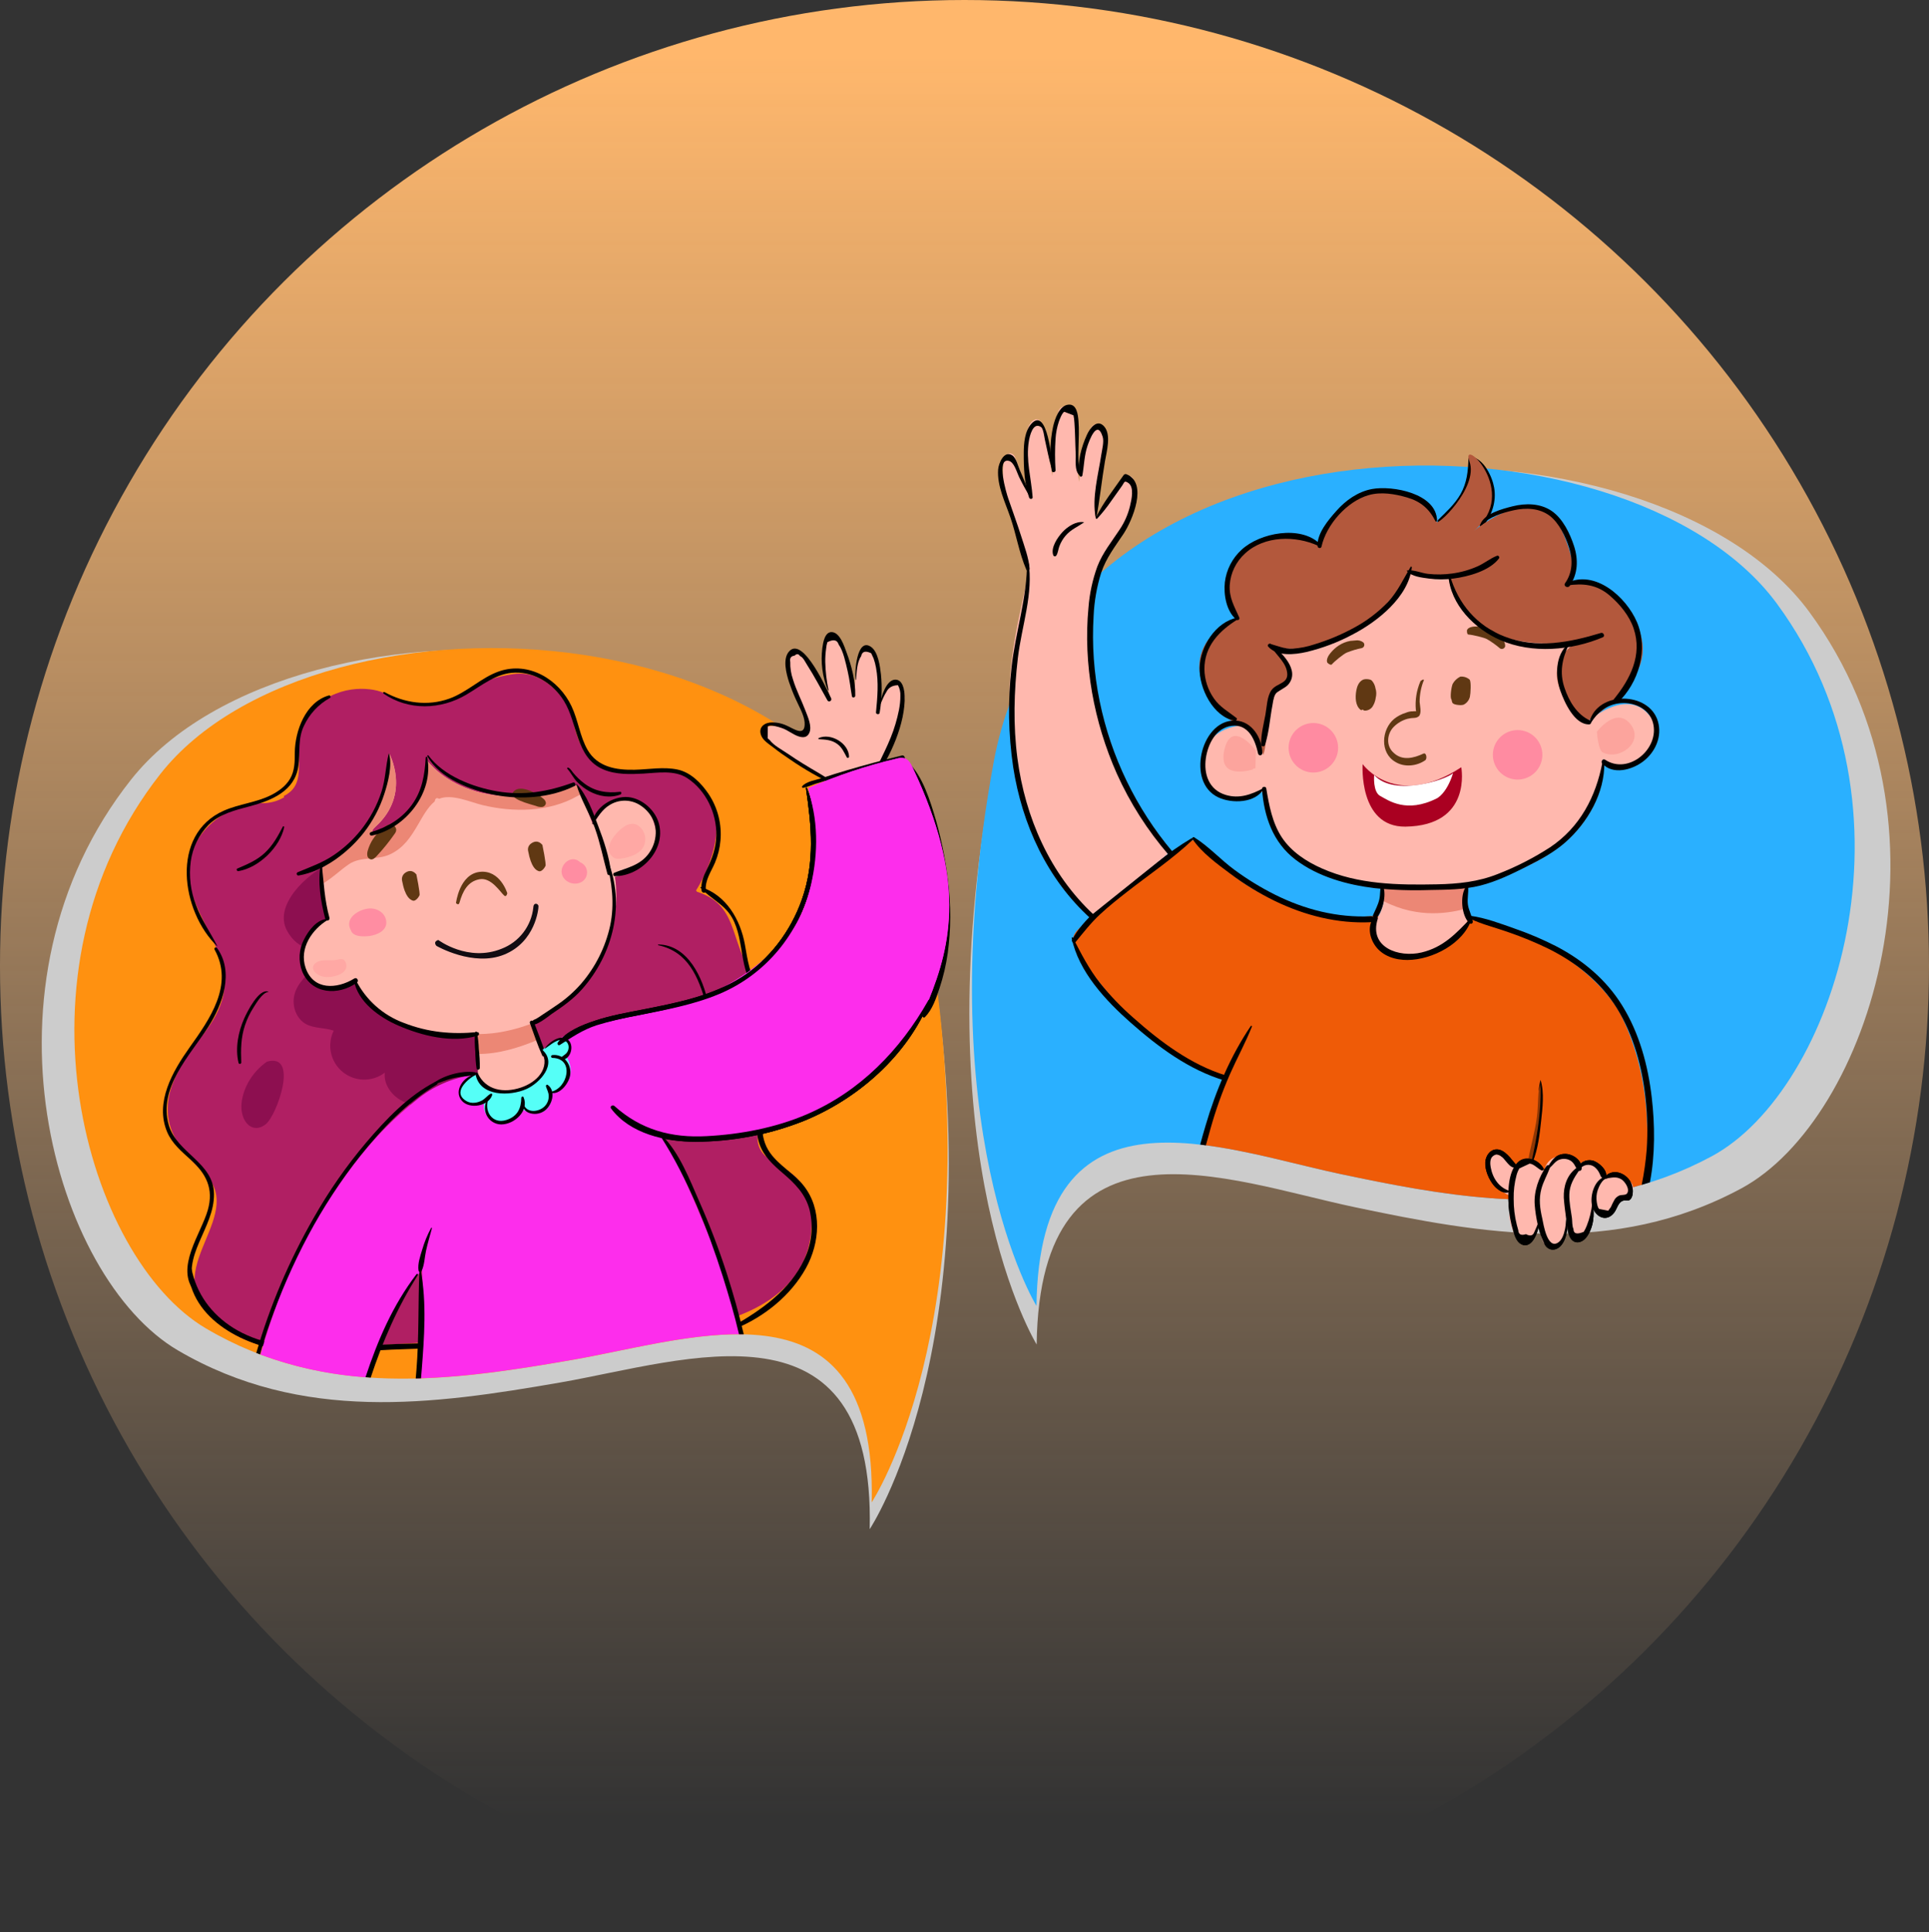
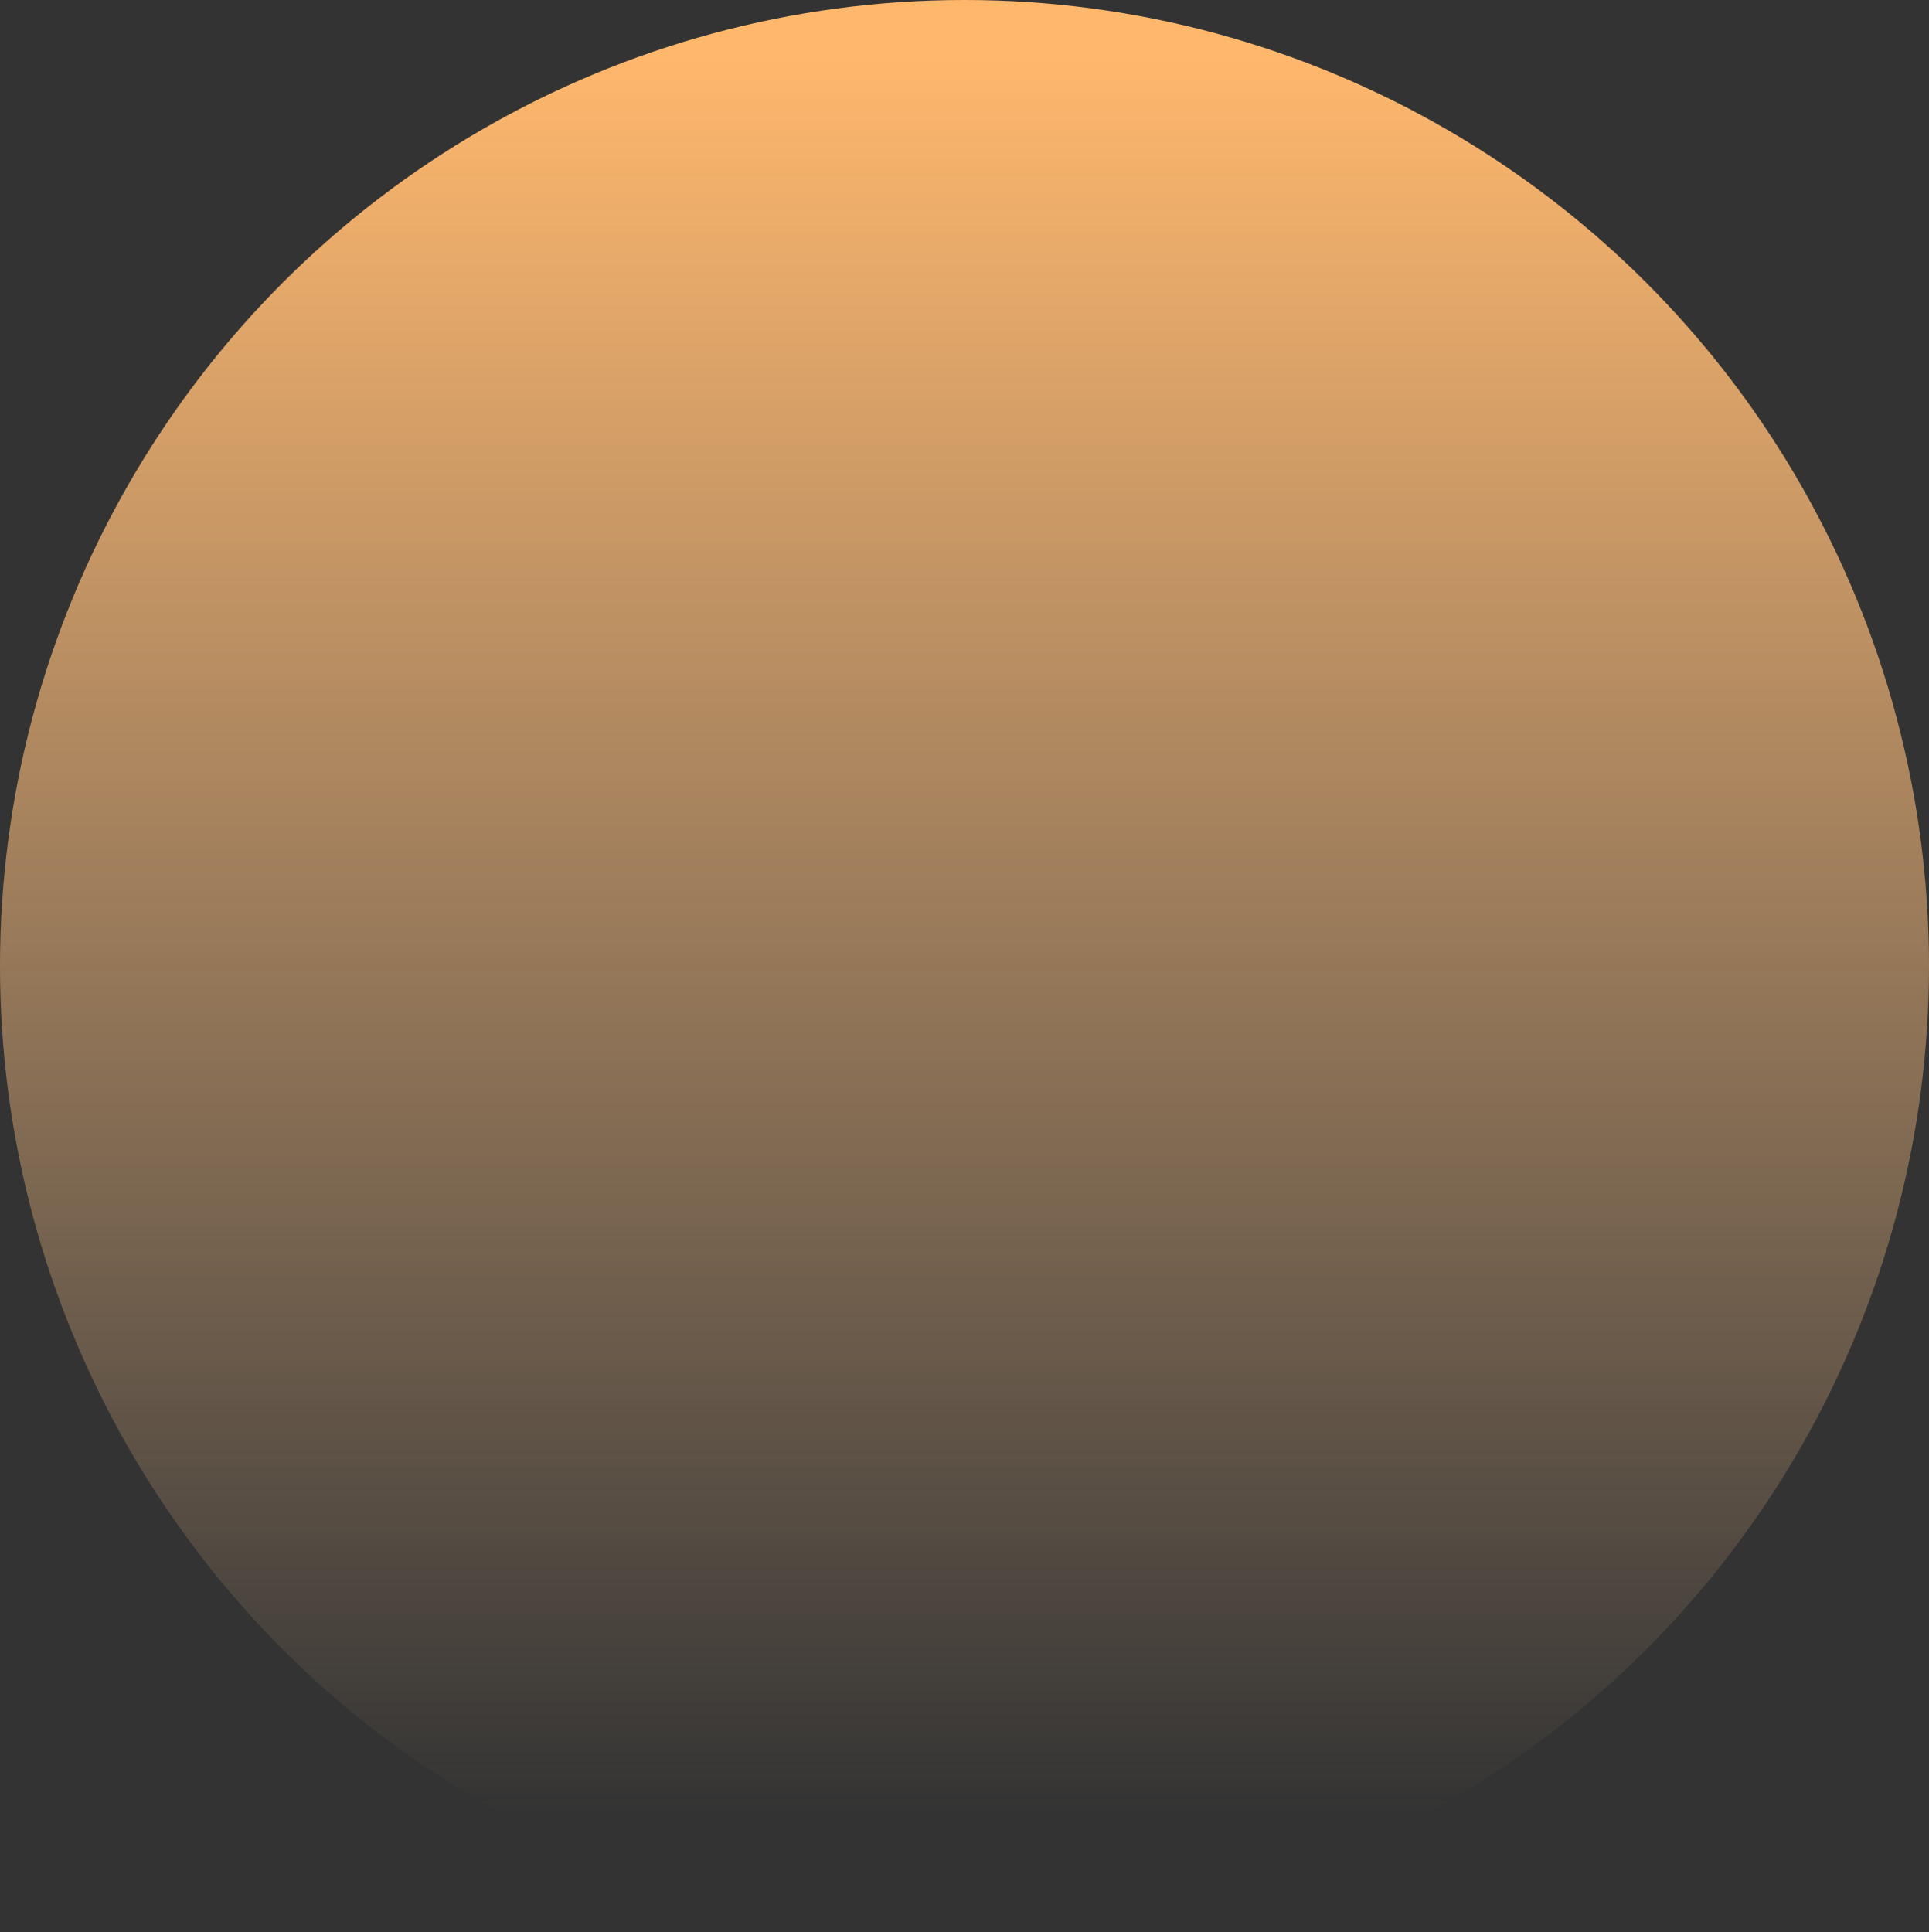
<svg xmlns="http://www.w3.org/2000/svg" width="608" height="609" viewBox="0 0 608 609" fill="none">
  <rect x="0" y="0" width="608" height="609" fill="#333333" stroke="none" />
  <ellipse cx="304" cy="304.5" rx="304.5" ry="304" transform="rotate(-90 304 304.5)" fill="url(#paint0_linear_17_148)" />
  <g clip-path="url(#clip0_17_148)">
    <path d="M326.743 423.792C326.743 423.792 290.637 365.378 312.64 245.186C334.643 124.995 520.974 125.706 570.309 192.931C619.643 260.156 589.179 352.835 548.861 374.582C508.544 396.329 467.034 388.934 426.96 380.498C386.886 372.061 327.723 347.974 326.743 423.792Z" fill="#CCCCCC" />
    <path d="M274.12 482C274.12 482 311.923 425.626 294.425 306.271C276.928 186.916 92.556 181.094 41.35 245.692C-9.857 310.29 17.013 402.8 56.114 425.67C95.215 448.54 136.556 442.712 176.511 435.779C216.467 428.846 275.867 407.187 274.12 482Z" fill="#CCCCCC" />
    <path d="M274.756 473.526C274.756 473.526 311.111 418.831 294.188 302.951C277.265 187.072 99.776 181.306 50.529 243.982C1.282 306.658 27.191 396.472 64.881 418.706C102.572 440.94 142.328 435.299 180.767 428.59C219.207 421.882 276.366 400.903 274.756 473.526Z" fill="#FF9110" />
    <path d="M258.257 243.976C254.513 242.728 250.819 239.926 247.649 237.736C245.708 236.407 240.161 233.455 241.01 230.316C241.989 226.716 249.746 230.528 251.811 231.24C254.176 232.063 254.8 231.789 254.507 229.224C254.002 224.856 251.861 220.719 250.545 216.538C249.977 214.753 245.827 203.253 251.793 205.774C257.016 207.97 258.738 215.652 261.64 219.77C260.853 216.469 259.418 213.33 259.225 209.892C259.112 207.845 258.775 202.891 260.629 201.387C265.034 197.786 268.591 214.491 269.215 216.644C270.157 214.772 268.916 203.115 273.483 204.438C278.6 205.917 276.878 218.335 277.146 222.142C278.931 220.351 279.018 215.87 281.77 214.903C284.01 214.11 285.053 217.149 285.152 219.028C285.277 221.355 284.054 223.795 283.343 225.985C282.363 229.024 281.845 232.188 280.66 235.152C278.282 241.13 274.812 247.595 267.786 248.257C266.49 248.409 265.175 248.29 263.927 247.907C262.679 247.525 261.524 246.887 260.535 246.035C259.743 245.38 259.019 244.388 258.257 243.976Z" fill="#FFB8AE" />
    <path d="M263.175 246.884C259.924 244.656 256.429 242.765 253.078 240.687C251.481 239.701 249.902 238.684 248.361 237.617C246.601 236.407 243.893 235.009 242.632 233.305L241.971 232.731L242.002 228.987C242.757 228.251 245.671 229.218 246.52 229.517C248.361 230.141 249.946 231.564 251.78 232.138C253.19 232.581 254.457 232.463 255.106 230.971C256.005 228.887 254.569 225.873 253.858 223.97C252.61 220.675 250.95 217.53 249.933 214.142C249.319 212.38 249.032 210.521 249.084 208.657C248.854 207.452 249.297 206.785 250.426 206.672C251.108 206.015 251.682 206.048 252.148 206.772C253.197 207.24 253.758 208.594 254.357 209.524C256.691 213.15 258.682 217.012 260.797 220.756C261.228 221.518 262.351 220.844 261.964 220.076C260.766 217.686 253.29 200.732 248.86 205.175C246.513 207.515 247.849 212.351 248.698 215.009C249.307 216.817 250.007 218.594 250.794 220.332C251.705 222.441 253.452 225.324 253.608 227.695C253.927 232.631 249.939 229.505 247.843 228.669C246.226 227.93 244.448 227.612 242.676 227.745C240.361 228.057 238.932 229.711 240.017 232.057C240.71 233.53 242.37 234.553 243.606 235.502C245.415 236.918 247.287 238.254 249.222 239.527C253.567 242.506 258.146 245.132 262.913 247.377C262.979 247.416 263.058 247.427 263.132 247.407C263.206 247.388 263.27 247.34 263.309 247.274C263.348 247.208 263.359 247.129 263.339 247.054C263.32 246.98 263.272 246.916 263.206 246.878L263.175 246.884Z" fill="black" />
    <path d="M261.134 217.474C260.523 214.568 260.18 211.613 260.111 208.644C260.097 207.202 260.193 205.76 260.398 204.332C260.454 203.681 260.584 203.039 260.785 202.416C262.694 201.431 263.878 201.674 264.335 203.147C265.839 205.237 266.576 209.044 267.156 211.496C267.78 214.123 268.048 216.794 268.516 219.452C268.629 220.076 269.558 219.889 269.571 219.309C269.664 214.691 268.41 209.892 266.8 205.58C266.101 203.708 264.772 199.402 262.207 199.24C259.948 199.103 259.412 202.61 259.193 204.232C258.615 208.749 259.213 213.338 260.928 217.555C260.936 217.582 260.954 217.606 260.978 217.62C261.003 217.634 261.032 217.637 261.059 217.63C261.087 217.623 261.11 217.605 261.124 217.58C261.138 217.555 261.142 217.526 261.134 217.499V217.474Z" fill="black" />
-     <path d="M269.808 214.254C270.014 212.064 270.082 208.719 271.43 206.828C271.711 205.331 272.766 205.025 274.588 205.898L275.349 207.54C275.678 208.474 275.93 209.434 276.104 210.41C276.996 215.103 276.553 219.839 276.104 224.55C276.048 225.174 277.14 225.349 277.246 224.706C277.932 220.683 278.07 216.586 277.658 212.525C277.371 210.111 276.822 205.449 274.507 203.877C269.995 200.819 269.334 212.114 269.664 214.266C269.664 214.348 269.789 214.316 269.795 214.266L269.808 214.254Z" fill="black" />
    <path d="M277.627 221.73C278.075 220.46 278.663 219.244 279.38 218.104C280.048 216.731 281.252 216.026 283.037 215.982C283.594 217.01 283.854 218.173 283.786 219.34C283.829 222.297 283.068 225.355 282.251 228.182C280.528 234.135 277.415 239.339 274.993 244.98C274.936 245.079 274.919 245.196 274.948 245.307C274.976 245.418 275.048 245.512 275.146 245.57C275.245 245.628 275.362 245.644 275.473 245.616C275.583 245.587 275.678 245.516 275.736 245.417C280.672 238.484 285.39 228.026 285.146 219.34C285.09 217.53 284.553 214.123 282.113 214.229C279.312 214.348 277.783 219.571 277.402 221.636C277.402 221.761 277.571 221.867 277.627 221.73Z" fill="black" />
    <path d="M258.114 232.999C260.235 233.112 262.17 233.205 263.948 234.534C265.452 235.651 266.026 237.137 266.894 238.709C266.939 238.779 267.005 238.834 267.083 238.864C267.16 238.894 267.246 238.899 267.326 238.877C267.407 238.856 267.479 238.809 267.531 238.744C267.583 238.679 267.614 238.599 267.617 238.516C267.505 234.222 261.833 230.94 258.02 232.65C257.839 232.731 257.945 232.993 258.114 232.999V232.999Z" fill="black" />
    <path d="M287.667 242.066C287.043 240.818 286.313 239.377 284.953 238.996C284.143 238.849 283.309 238.902 282.525 239.152C273.013 241.389 263.727 244.493 254.782 248.425C258.819 264.936 256.853 283.994 249.103 293.859C241.353 303.725 230.42 310.708 218.845 315.544C209.484 319.456 187.712 321.559 178.627 326.108C176.961 326.945 191.013 328.467 189.372 329.653C191.244 335.363 195.719 341.509 187.269 343.15C188.187 347.007 183.943 353.702 193.709 355.237C213.447 358.358 213.859 362.925 244.878 355.787C264.728 351.225 284.909 334.321 292.584 315.457C299.942 297.429 304.397 277.392 287.667 242.066Z" fill="#FD2DEC" />
    <path d="M254.027 248.431C255.78 260.45 256.891 271.713 252.779 283.457C249.278 293.441 242.557 302.465 233.54 308.137C224.236 313.984 213.26 316.112 202.633 318.202C197.584 319.201 192.474 320.074 187.569 321.715C183.407 323.088 178.596 325.016 175.831 328.58C175.501 329.004 175.919 329.74 176.455 329.391C180.262 326.97 183.613 324.655 187.975 323.213C192.229 321.908 196.559 320.866 200.942 320.093C209.615 318.364 218.414 316.779 226.626 313.354C241.397 307.188 251.967 294.259 255.63 278.721C257.914 269.061 257.989 257.691 254.326 248.337C254.315 248.297 254.287 248.263 254.25 248.242C254.214 248.222 254.17 248.217 254.13 248.228C254.089 248.24 254.055 248.267 254.034 248.304C254.014 248.341 254.009 248.384 254.02 248.425L254.027 248.431Z" fill="black" />
    <path d="M292.597 315.282C283.698 331.02 271.037 344.049 254.245 351.269C244.435 355.487 233.384 357.584 222.757 358.133C211.581 358.757 201.965 356.142 193.603 348.604C193.079 348.136 192.099 348.773 192.567 349.403C198.502 357.39 209.759 359.905 219.169 359.899C230.796 359.868 242.315 357.667 253.134 353.409C270.338 346.47 285.895 332.817 293.027 315.438C293.127 315.188 292.728 315.032 292.597 315.257V315.282Z" fill="black" />
    <path d="M253.346 248.225C253.783 248.369 256.423 247.227 257.022 247.052L260.454 246.029C263.125 245.23 265.8 244.458 268.479 243.714C273.845 242.224 279.239 240.839 284.659 239.558C285.583 239.339 285.196 237.91 284.272 238.135C278.475 239.558 272.703 241.08 266.981 242.778C264.316 243.57 261.646 244.381 259 245.274C257.128 245.898 254.126 246.285 252.835 247.845C252.791 247.89 252.767 247.95 252.767 248.013C252.767 248.076 252.791 248.136 252.835 248.182L253.041 248.338C253.058 248.349 253.079 248.356 253.1 248.356C253.121 248.356 253.142 248.349 253.159 248.338L253.353 248.256L253.346 248.225Z" fill="black" />
    <path d="M284.017 238.959C285.708 241.76 287.811 244.182 289.277 247.158C290.815 250.402 292.045 253.782 292.953 257.255C294.932 264.262 296.314 271.424 297.084 278.665C297.853 285.722 297.752 292.848 296.784 299.881C296.29 303.298 295.525 306.67 294.494 309.965C293.408 313.404 291.53 316.624 290.75 320.143C290.727 320.243 290.737 320.347 290.777 320.441C290.818 320.535 290.888 320.614 290.976 320.665C291.065 320.717 291.167 320.739 291.269 320.728C291.371 320.717 291.467 320.674 291.542 320.605C293.907 318.159 295.062 314.664 296.123 311.494C297.322 307.888 298.193 304.181 298.725 300.418C299.743 292.845 299.766 285.171 298.793 277.591C297.931 270.221 296.393 262.946 294.201 255.857C292.385 250.047 289.676 242.129 284.248 238.697C284.214 238.679 284.175 238.673 284.137 238.679C284.099 238.685 284.065 238.703 284.037 238.73C284.01 238.757 283.993 238.792 283.987 238.829C283.981 238.867 283.987 238.906 284.004 238.94L284.017 238.959Z" fill="black" />
    <path d="M239.156 355.231C242.863 338.926 253.334 328.006 240.298 312.093C228.985 298.271 234.102 285.697 219.662 281.067C219.575 280.936 219.494 280.799 219.4 280.662C219.4 280.662 232.024 261.249 221.896 249.461C211.768 237.673 204.274 244.868 193.921 243.346C183.569 241.823 181.441 230.928 180.424 226.354C179.407 221.78 172.43 211.003 161.891 212.463C151.351 213.923 145.991 218.479 140.244 221.386C134.496 224.294 124.986 220.095 120.756 218.304C116.525 216.513 105.667 215.652 98.116 224.063C90.566 232.475 97.424 243.951 91.733 249.336C91.046 249.98 90.268 250.518 89.424 250.934L89.592 251.289C87.461 252.556 85.02 253.204 82.541 253.161C68.975 253.373 54.635 266.534 60.831 282.783C67.028 299.033 78.073 308.474 63.789 326.333C49.506 344.193 48.888 355.593 63.702 369.053C78.516 382.513 51.409 398.519 65.499 414.007C79.589 429.495 102.447 424.984 102.447 424.984L218.458 418.244C218.458 418.244 253.009 414.975 255.63 388.66C258.251 362.345 235.443 371.537 239.156 355.231Z" fill="#B01F63" />
    <path d="M61.611 406.987C56.838 395.661 67.577 387.337 67.446 376.348C67.327 366.364 55.777 363.499 53.218 354.688C49.774 342.832 59.87 332.723 65.661 323.656C70.185 316.586 73.873 306.396 68.401 298.808C68.333 298.717 68.234 298.655 68.123 298.633C68.012 298.61 67.897 298.629 67.799 298.686C67.701 298.743 67.628 298.834 67.593 298.942C67.558 299.049 67.563 299.166 67.608 299.27C73.811 310.439 66.117 321.216 59.727 330.196C54.441 337.646 48.726 347.456 52.688 356.822C54.242 360.467 57.25 362.969 60.114 365.559C64.994 369.989 67.409 374.682 65.505 381.39C63.39 388.878 55.066 399.592 61.368 407.124C61.456 407.23 61.668 407.124 61.611 406.981V406.987Z" fill="black" />
    <path d="M156.768 424.241C147.52 422.875 137.704 423.336 128.381 423.536C118.653 423.742 108.937 424.859 99.202 424.784C90.266 424.697 81.193 423.361 73.505 418.544C66.641 414.232 61.818 407.699 60.32 399.674C60.214 399.05 59.24 399.218 59.265 399.817C59.889 416.316 77.942 424.778 92.244 426.182C102.622 427.187 113.087 425.87 123.445 425.414C128.768 425.183 134.097 425.015 139.432 424.978C145.155 424.934 150.939 425.364 156.649 425.04C157.055 425.04 157.204 424.347 156.749 424.279L156.768 424.241Z" fill="black" />
    <path d="M287.667 242.066C287.043 240.818 286.313 239.377 284.953 238.996C284.143 238.849 283.309 238.902 282.525 239.152C273.013 241.389 263.727 244.493 254.782 248.425C258.819 264.936 256.853 283.994 249.103 293.859C241.353 303.725 230.42 310.708 218.845 315.544C209.484 319.456 187.712 321.559 178.627 326.108C176.961 326.945 191.013 328.467 189.372 329.653C191.244 335.363 195.719 341.509 187.269 343.15C188.187 347.007 183.943 353.702 193.709 355.237C213.447 358.358 213.859 362.925 244.878 355.787C264.728 351.225 284.909 334.321 292.584 315.457C299.942 297.429 304.397 277.392 287.667 242.066Z" fill="#FD2DEC" />
    <path d="M254.027 248.431C255.78 260.45 256.891 271.713 252.779 283.457C249.278 293.441 242.557 302.465 233.54 308.137C224.236 313.984 213.26 316.112 202.633 318.202C197.584 319.201 192.474 320.074 187.569 321.715C183.407 323.088 178.596 325.016 175.831 328.58C175.501 329.004 175.919 329.74 176.455 329.391C180.262 326.97 183.613 324.655 187.975 323.213C192.229 321.908 196.559 320.866 200.942 320.093C209.615 318.364 218.414 316.779 226.626 313.354C241.397 307.188 251.967 294.259 255.63 278.721C257.914 269.061 257.989 257.691 254.326 248.337C254.315 248.297 254.287 248.263 254.25 248.242C254.214 248.222 254.17 248.217 254.13 248.228C254.089 248.24 254.055 248.267 254.034 248.304C254.014 248.341 254.009 248.384 254.02 248.425L254.027 248.431Z" fill="black" />
    <path d="M292.597 315.282C283.698 331.02 271.037 344.049 254.245 351.269C244.435 355.487 233.384 357.584 222.757 358.133C211.581 358.757 201.965 356.142 193.603 348.604C193.079 348.136 192.099 348.773 192.567 349.403C198.502 357.39 209.759 359.905 219.169 359.899C230.796 359.868 242.315 357.667 253.134 353.409C270.338 346.47 285.895 332.817 293.027 315.438C293.127 315.188 292.728 315.032 292.597 315.257V315.282Z" fill="black" />
    <path d="M103.445 272.468C96.843 275.445 86.06 285.323 90.485 293.398C97.424 306.065 114.821 296.274 114.497 284.037C114.341 278.041 109.255 269.666 103.445 272.468Z" fill="#8D0F50" />
    <path d="M92.756 313.709C91.995 317.11 93.349 321.054 96.388 322.758C99.027 324.237 102.328 323.856 105.186 324.873C104.121 327.038 103.818 329.5 104.328 331.859C104.838 334.218 106.13 336.335 107.994 337.867C109.859 339.399 112.186 340.256 114.599 340.299C117.012 340.341 119.368 339.567 121.286 338.102C120.899 341.478 123.058 344.773 125.941 346.57C128.824 348.367 132.306 348.929 135.701 349.141C139.095 349.353 142.415 349.26 145.573 348.218C151.676 346.196 156.25 340.661 158.003 334.489C159.757 328.318 158.92 321.585 156.611 315.582C154.303 309.578 150.615 304.212 146.627 299.195C144.662 296.742 142.534 294.29 139.732 292.867C136.456 291.201 132.624 291.108 128.949 291.264C123.027 291.526 117.049 292.362 111.589 294.671C107.125 296.482 103.219 299.442 100.269 303.251C97.736 306.596 93.711 309.466 92.756 313.709Z" fill="#8D0F50" />
    <path d="M84.132 334.639C94.379 331.75 87.252 351.575 83.776 354.345C80.993 356.585 77.998 355.543 76.694 352.211C75.296 348.629 76.532 344.274 78.26 341.141C79.698 338.556 81.707 336.332 84.132 334.639V334.639Z" fill="#8D0F50" />
    <path d="M104.069 398.263C104.113 395.873 102.378 389.752 98.859 390.245C96.244 390.613 94.067 396.329 93.418 398.451C91.764 403.861 95.67 410.844 101.074 405.277C102.74 403.555 104.569 400.079 104.069 398.263Z" fill="#8D0F50" />
    <path d="M217.066 326.527C214.701 324.455 209.335 322.202 208.717 326.77C208.324 329.64 211.244 334.258 212.623 336.661C216.286 343.069 223.038 340.473 220.866 333.353C219.862 330.065 218.021 328.336 217.066 326.527Z" fill="#8D0F50" />
    <path d="M178.827 242.335C179.975 243.583 180.699 245.217 181.903 246.466C183.053 247.651 184.376 248.654 185.828 249.442C188.792 251.033 192.374 251.657 195.556 250.422C195.968 250.266 195.968 249.517 195.444 249.579C191.269 250.066 187.507 249.498 184.081 246.89C182.826 245.929 181.683 244.83 180.674 243.614C180.174 243.021 179.8 242.235 179.057 241.948C178.82 241.86 178.689 242.179 178.827 242.335V242.335Z" fill="black" />
    <path d="M89.149 260.562C87.552 263.62 86.029 266.415 83.49 268.805C80.95 271.195 78.004 272.393 74.822 273.766C74.323 273.985 74.71 274.665 75.165 274.584C81.574 273.504 88.207 267.095 89.58 260.743C89.63 260.493 89.28 260.319 89.149 260.562V260.562Z" fill="black" />
    <path d="M84.594 312.586C81.649 311.419 77.936 318.876 77.006 320.948C75.078 325.26 74.092 330.371 75.184 335.032C75.214 335.132 75.279 335.217 75.366 335.273C75.454 335.33 75.559 335.353 75.662 335.338C75.765 335.324 75.86 335.273 75.929 335.195C75.998 335.118 76.037 335.018 76.039 334.913C75.876 330.87 75.914 327.02 77.224 323.138C77.882 321.19 78.775 319.329 79.883 317.597C80.713 316.299 82.71 312.798 84.588 312.661C84.598 312.661 84.607 312.657 84.614 312.65C84.621 312.643 84.625 312.634 84.625 312.624C84.625 312.614 84.621 312.604 84.614 312.597C84.607 312.59 84.598 312.586 84.588 312.586H84.594Z" fill="black" />
    <path d="M207.469 297.934C216.898 299.962 220.118 307.969 222.539 316.411C222.551 316.457 222.572 316.499 222.601 316.536C222.629 316.573 222.665 316.604 222.705 316.627C222.746 316.65 222.791 316.665 222.837 316.671C222.883 316.677 222.931 316.673 222.976 316.661C223.021 316.649 223.063 316.628 223.1 316.599C223.137 316.571 223.168 316.535 223.191 316.494C223.214 316.454 223.229 316.409 223.235 316.363C223.241 316.316 223.237 316.269 223.225 316.224C221.597 308.449 216.941 297.841 207.5 297.697C207.473 297.702 207.449 297.714 207.43 297.734C207.412 297.753 207.4 297.778 207.396 297.804C207.393 297.831 207.398 297.858 207.411 297.881C207.424 297.905 207.444 297.923 207.469 297.934V297.934Z" fill="black" />
    <path d="M68.469 298.178C66.298 293.841 63.477 289.959 61.811 285.36C60.067 280.939 59.491 276.142 60.139 271.432C60.741 267.15 62.683 263.168 65.686 260.057C69.249 256.543 74.079 255.383 78.753 254.141C85.567 252.331 92.943 249.355 94.035 241.486C94.659 237.118 93.798 232.862 95.832 228.737C97.55 225.032 100.405 221.972 103.982 220.001C104.425 219.776 104.119 219.078 103.645 219.209C96.288 221.28 92.981 230.441 92.918 237.193C92.918 240.076 92.918 243.021 91.365 245.579C90.017 247.813 87.839 249.38 85.549 250.572C80.825 252.974 75.396 253.392 70.572 255.52C53.537 263.008 57.094 287.289 68.445 298.246C68.445 298.246 68.488 298.246 68.445 298.246L68.469 298.178Z" fill="black" />
    <path d="M220.767 279.794C223.887 283.27 228.311 284.986 230.751 289.273C232.835 292.967 233.297 297.248 234.021 301.348C234.645 304.917 235.493 308.53 237.665 311.507C239.961 314.627 243.144 316.717 244.878 320.318C244.97 320.466 245.112 320.577 245.278 320.63C245.444 320.682 245.623 320.674 245.784 320.606C245.944 320.539 246.075 320.416 246.153 320.26C246.231 320.104 246.25 319.925 246.208 319.756C244.96 316.156 241.69 314.14 239.343 311.32C236.167 307.463 235.649 302.421 234.776 297.685C233.353 289.935 228.96 282.128 220.885 279.588C220.861 279.584 220.836 279.587 220.814 279.597C220.791 279.607 220.773 279.624 220.76 279.645C220.748 279.667 220.743 279.691 220.745 279.716C220.747 279.74 220.757 279.763 220.773 279.782L220.767 279.794Z" fill="black" />
    <path d="M244.76 318.021C249.428 328.63 242.482 337.99 239.662 347.974C238.501 352.074 237.958 356.573 239.406 360.673C240.741 364.479 243.662 367.156 246.651 369.715C250.501 372.997 253.864 376.298 255.175 381.371C256.439 386.644 255.83 392.192 253.452 397.065C248.991 406.55 240.223 412.728 231.406 417.808C230.894 418.101 231.244 419.056 231.824 418.794C240.835 415.087 249.234 408.372 254.008 399.749C258.432 391.755 259.225 381.234 253.315 373.733C250.257 369.858 245.683 367.493 242.782 363.462C238.963 358.189 240.142 351.606 242.052 345.815C244.872 337.341 251.487 326.221 245.428 317.634C245.375 317.546 245.29 317.482 245.191 317.456C245.091 317.43 244.986 317.445 244.897 317.497C244.809 317.549 244.744 317.634 244.719 317.734C244.693 317.833 244.708 317.939 244.76 318.028V318.021Z" fill="black" />
    <path d="M120.887 218.628C128.787 224.063 138.902 223.739 146.996 218.953C151.838 216.095 156.456 212.132 162.365 212.007C168.717 211.87 174.384 215.602 177.691 220.856C182.146 227.92 181.385 238.834 190.202 242.547C194.134 244.206 198.577 244.063 202.751 243.845C207.238 243.601 212.579 242.646 216.561 245.236C222.508 249.105 225.921 256.35 225.771 263.333C225.69 267.183 224.523 270.509 222.832 273.941C221.734 276.15 220.817 278.24 221.135 280.749C221.241 281.585 222.564 281.622 222.476 280.749C222.146 277.423 224.13 274.833 225.359 271.913C226.294 269.691 226.875 267.337 227.082 264.936C227.541 259.762 226.22 254.587 223.338 250.266C221.047 246.865 217.721 243.445 213.553 242.565C209.185 241.629 204.455 242.528 200.024 242.628C194.24 242.753 188.343 241.798 185.21 236.388C182.764 232.132 182.246 227.084 180.162 222.659C176.168 214.129 166.664 208.388 157.304 211.614C151.626 213.586 147.32 218.179 141.61 220.213C134.784 222.665 127.426 221.611 121.174 218.135C121.109 218.107 121.036 218.103 120.969 218.125C120.902 218.147 120.846 218.192 120.81 218.253C120.775 218.314 120.763 218.386 120.777 218.455C120.791 218.524 120.83 218.586 120.887 218.628V218.628Z" fill="black" />
    <path d="M150.646 339.631L150.421 325.903C150.421 325.903 119.895 328.249 112.3 309.516C112.3 309.516 100.382 316.049 95.651 304.468C92.213 295.937 103.077 289.535 103.077 289.535C103.077 289.535 100.681 281.479 101.611 273.498C101.611 273.498 122.584 260.394 122.634 237.411C122.634 237.411 129.754 250.253 118.353 260.575C112.344 266.028 134.684 259.57 134.365 239.358C134.365 239.358 147.382 258.815 182.059 247.47L186.92 259.951C186.92 259.951 194.183 245.161 204.087 255.04C204.087 255.04 214.92 270.677 193.809 276.406C193.809 276.406 199.762 306.171 167.332 322.701L174.633 341.734C174.777 341.572 166.04 353.859 150.646 339.631Z" fill="#FFB8AE" />
    <path d="M105.199 302.671C103.327 302.789 101.28 302.359 99.708 303.376C99.423 303.532 99.179 303.753 98.995 304.021C98.81 304.288 98.691 304.595 98.647 304.917C98.652 305.262 98.736 305.602 98.891 305.91C99.047 306.218 99.271 306.487 99.545 306.696C101.455 308.374 104.4 308.212 106.765 307.276C108.3 306.652 109.667 305.404 109.03 303.582C108.338 301.522 106.915 302.571 105.199 302.671Z" fill="#FFA8A4" />
    <path d="M196.729 260.562C197.58 259.931 198.623 259.615 199.681 259.67C200.281 259.756 200.85 259.992 201.335 260.356C202.318 261.109 203.002 262.186 203.266 263.396C203.53 264.606 203.356 265.87 202.776 266.964C201.484 269.236 198.689 270.141 196.112 270.577C195.151 270.733 194.071 270.827 193.297 270.24C189.597 267.42 194.221 262.172 196.729 260.562Z" fill="#FFA8A4" />
    <path d="M110.547 293.123C108.537 289.379 113.043 286.702 116.119 286.371C118.54 286.109 121.186 287.463 121.692 290.053C122.316 293.235 118.921 294.721 116.356 295.045C114.759 295.207 111.233 295.457 110.547 293.123Z" fill="#FF8DA2" />
    <path d="M169.298 327.831C164.087 330.04 157.036 332.336 150.527 332.199L150.44 325.902C150.44 325.902 157.466 326.42 167.351 322.708L169.298 327.831Z" fill="#EC8775" />
    <path d="M181.922 250.958C173.029 256.007 161.81 256.113 152.062 253.767C148.4 252.887 142.403 250.116 138.409 251.782C137.685 251.402 137.211 251.47 137.017 252.612C134.802 254.403 133.167 257.517 131.745 259.944C129.404 263.925 127.214 267.295 122.908 269.304C118.79 271.214 113.742 269.854 110.016 272.381C107.121 274.347 104.531 276.967 101.43 278.715C101.361 276.98 101.421 275.242 101.611 273.517C101.611 273.517 122.584 260.412 122.634 237.43C122.634 237.43 129.754 250.272 118.353 260.593C112.344 266.047 134.684 259.589 134.365 239.377C134.365 239.377 147.382 258.834 182.059 247.489L183.176 250.366C182.746 250.538 182.328 250.736 181.922 250.958V250.958Z" fill="#EC8775" />
    <path d="M124.812 262.054C124.704 262.353 124.548 262.634 124.35 262.883C122.613 265.364 120.705 267.72 118.64 269.935C118.153 270.453 117.536 271.002 116.837 270.877C116.568 270.808 116.325 270.662 116.138 270.457C115.95 270.252 115.827 269.997 115.782 269.723C115.699 269.172 115.748 268.609 115.926 268.081C116.648 265.561 118.1 263.312 120.1 261.617C120.799 261.024 121.866 259.957 122.827 259.876C124.007 259.77 125.192 260.837 124.812 262.054Z" fill="#603813" />
    <path d="M171.32 251.813C171.529 251.973 171.704 252.175 171.831 252.406C171.959 252.637 172.038 252.892 172.062 253.155C172.021 253.474 171.872 253.769 171.639 253.991C171.406 254.213 171.104 254.347 170.783 254.372C170.141 254.406 169.499 254.289 168.911 254.029C167.532 253.548 159.47 251.77 162.047 249.323C164.256 247.208 169.641 250.235 171.32 251.813Z" fill="#603813" />
    <path d="M126.727 277.585C126.64 277.148 126.674 276.695 126.826 276.276C126.978 275.857 127.242 275.487 127.589 275.208C128.5 274.509 129.879 274.01 131.239 275.613C131.239 275.613 132.487 281.604 132.219 282.228C131.95 282.852 130.933 284.156 130.135 283.888C129.336 283.619 127.695 282.858 126.727 277.585Z" fill="#603813" />
    <path d="M166.446 268.163C166.371 267.77 166.402 267.364 166.537 266.987C166.672 266.611 166.906 266.278 167.214 266.022C168.125 265.286 169.56 264.668 170.958 266.334C170.958 266.334 172.206 272.325 171.931 272.949C171.657 273.573 170.683 274.877 169.853 274.609C169.023 274.34 167.432 273.567 166.446 268.163Z" fill="#603813" />
    <path d="M143.726 284.662C143.726 284.662 144.755 275.551 151.214 274.821C157.672 274.091 159.894 281.56 159.894 281.56C159.894 281.56 159.619 282.921 158.92 282.29C157.672 281.198 154.833 276.456 151.114 277.149C147.395 277.841 145.835 280.955 144.818 284.537C144.531 285.573 143.726 284.662 143.726 284.662Z" fill="#603813" />
    <path d="M134.178 238.771C133.885 244.213 133.061 249.242 129.766 253.748C126.571 258.116 122.079 260.762 116.943 262.278C116.797 262.319 116.674 262.415 116.599 262.547C116.525 262.679 116.506 262.834 116.547 262.98C116.587 263.126 116.684 263.249 116.816 263.324C116.947 263.398 117.103 263.417 117.249 263.376C127.888 261.061 136.849 249.81 134.652 238.69C134.596 238.416 134.191 238.497 134.178 238.759V238.771Z" fill="black" />
    <path d="M122.54 237.523C121.523 241.442 121.542 245.511 120.281 249.43C118.858 253.875 116.635 258.024 113.723 261.673C111.297 264.693 108.435 267.334 105.23 269.51C101.667 271.932 97.842 273.254 93.904 274.902C93.765 274.941 93.647 275.033 93.577 275.159C93.506 275.285 93.488 275.434 93.527 275.573C93.566 275.712 93.658 275.83 93.784 275.9C93.91 275.971 94.058 275.989 94.198 275.95C102.11 274.602 109.873 268.599 114.696 262.422C117.545 258.765 119.727 254.636 121.143 250.222C122.353 246.478 123.639 241.486 122.665 237.523C122.665 237.507 122.659 237.491 122.647 237.479C122.635 237.468 122.619 237.461 122.603 237.461C122.586 237.461 122.57 237.468 122.559 237.479C122.547 237.491 122.54 237.507 122.54 237.523V237.523Z" fill="black" />
    <path d="M134.69 238.341C138.584 245.38 148.418 249.111 155.906 250.553C164.125 252.144 173.466 251.508 181.06 247.776C181.684 247.477 181.241 246.434 180.592 246.672C172.78 249.536 164.992 250.852 156.718 249.43C149.105 248.125 139.782 244.581 135.046 238.141C134.896 237.935 134.565 238.11 134.696 238.341H134.69Z" fill="black" />
    <path d="M287.723 242.047C287.099 240.768 286.369 239.352 285.009 238.977C284.202 238.825 283.37 238.876 282.588 239.127C273.075 241.362 263.788 244.466 254.844 248.4C258.875 264.911 256.916 283.969 249.159 293.834C241.403 303.7 230.476 310.683 218.907 315.519C209.547 319.432 187.769 321.541 178.689 326.084C176.935 326.97 175.255 327.997 173.666 329.154C175.538 334.863 172.206 343.581 163.756 345.253C164.674 349.11 168.967 352.398 178.733 353.933C198.47 357.053 213.915 362.9 244.96 355.768C264.809 351.2 284.99 334.302 292.665 315.438C299.966 297.429 304.422 277.367 287.723 242.047Z" fill="#FD2DEC" />
    <path d="M191.095 271.12C192.854 277.985 193.79 284.786 192.305 291.813C190.816 298.562 187.675 304.836 183.163 310.071C180.863 312.698 178.223 315.006 175.313 316.936C173.853 317.947 172.374 318.926 170.889 319.9C170.265 320.324 169.641 320.773 168.955 321.148C168.468 321.416 167.738 321.535 168.093 321.853C167.657 321.46 166.783 321.853 167.02 322.477C168.268 325.89 169.404 329.41 170.92 332.723C171.188 333.304 172.118 332.892 171.944 332.286C170.945 328.842 169.51 325.497 168.256 322.14L167.189 322.764C168.53 323.975 172.917 320.268 173.915 319.581C177.372 317.254 180.624 314.976 183.413 311.85C193.247 300.811 197.241 284.949 191.457 271.021C191.45 270.997 191.439 270.975 191.424 270.955C191.408 270.936 191.39 270.919 191.368 270.907C191.347 270.895 191.323 270.887 191.299 270.884C191.274 270.881 191.249 270.883 191.226 270.89C191.202 270.896 191.18 270.907 191.16 270.922C191.141 270.938 191.124 270.956 191.112 270.978C191.1 270.999 191.092 271.023 191.089 271.047C191.086 271.072 191.088 271.097 191.095 271.12V271.12Z" fill="black" />
    <path d="M186.864 259.738C188.48 257.479 189.616 255.258 192.106 253.773C193.419 252.939 194.926 252.461 196.479 252.386C198.033 252.31 199.579 252.64 200.967 253.342C204.087 254.977 206.458 258.153 206.67 261.685C206.809 264.27 206.063 266.826 204.555 268.93C201.809 272.761 197.765 273.467 193.659 275.077C193.104 275.301 193.135 276.187 193.809 276.181C201.99 276.15 209.871 268.025 207.712 259.701C206.608 255.439 202.458 251.695 198.052 251.252C193.285 250.777 187.039 254.559 186.683 259.695C186.683 259.794 186.814 259.813 186.864 259.738V259.738Z" fill="black" />
    <path d="M101.143 272.194C100.026 277.854 101.087 284.181 102.534 289.697C102.587 289.865 102.703 290.006 102.858 290.091C103.013 290.175 103.194 290.196 103.364 290.149C103.534 290.102 103.679 289.991 103.769 289.839C103.858 289.687 103.886 289.507 103.845 289.335C102.272 283.632 102.041 278.059 101.399 272.231C101.399 272.094 101.174 272.038 101.143 272.194Z" fill="black" />
    <path d="M103.308 289.635C99.92 289.722 97.28 293.235 95.87 296.031C95.043 297.582 94.56 299.292 94.452 301.046C94.344 302.8 94.615 304.556 95.246 306.196C98.21 313.435 106.634 313.897 112.444 309.772C113.243 309.204 112.525 307.9 111.664 308.436C106.204 311.787 98.74 312.237 96.301 305.004C94.254 298.939 98.354 292.905 103.402 289.903C103.43 289.887 103.452 289.863 103.464 289.833C103.476 289.803 103.478 289.771 103.469 289.74C103.461 289.709 103.442 289.682 103.416 289.663C103.39 289.644 103.359 289.634 103.327 289.635H103.308Z" fill="black" />
    <path d="M111.551 309.06C112.799 315.85 119.589 320.68 125.511 323.25C132.999 326.514 142.496 328.867 150.577 326.458C151.17 326.277 151.089 325.266 150.421 325.328C142.372 326.09 134.94 325.403 127.333 322.439C120.705 320.012 115.257 315.14 112.107 308.823C111.938 308.493 111.483 308.73 111.539 309.06H111.551Z" fill="black" />
    <path d="M149.697 325.51C149.579 327.512 149.617 329.522 149.81 331.519C149.827 333.287 149.961 335.053 150.209 336.804C150.315 337.428 151.201 337.222 151.233 336.667C151.257 334.659 151.151 332.652 150.914 330.658C150.861 328.9 150.669 327.15 150.34 325.422C150.253 325.035 149.716 325.16 149.716 325.51H149.697Z" fill="black" />
    <path d="M181.672 247.252C183.026 251.951 185.828 256.356 187.488 260.98C189.191 265.735 190.127 270.603 191.45 275.451C191.625 276.075 192.698 275.988 192.636 275.289C192.068 270.153 190.308 264.949 188.467 260.138C186.801 255.77 184.979 250.603 181.791 247.171C181.781 247.156 181.766 247.146 181.749 247.142C181.732 247.138 181.714 247.141 181.699 247.15C181.684 247.158 181.673 247.173 181.668 247.189C181.663 247.206 181.664 247.224 181.672 247.24V247.252Z" fill="black" />
    <path d="M138.141 296.281C138.141 296.281 147.501 303.344 158.109 299.045C160.81 298.008 163.172 296.245 164.934 293.95C166.696 291.655 167.79 288.918 168.093 286.041C168.175 284.287 169.685 284.792 169.722 285.635C169.76 286.477 168.73 296.867 158.964 300.873C149.198 304.88 137.579 298.153 137.579 298.153C137.579 298.153 136.306 296.898 138.141 296.281Z" fill="#110C12" />
-     <path d="M182.814 271.763C179.762 268.83 175.288 273.467 177.678 276.755C179.775 279.663 184.936 278.952 185.042 274.964C185.031 274.269 184.814 273.594 184.417 273.023C184.02 272.453 183.462 272.014 182.814 271.763V271.763Z" fill="#FF8DA2" />
    <path d="M115.789 434.163C120.044 421.832 125.629 409.564 133.092 400.148C133.642 413.602 132.643 424.222 131.451 434.469C147.95 434.051 164.474 431.399 180.748 428.559C197.023 425.72 216.829 420.279 233.989 420.559C230.245 405.989 223.924 389.783 216.617 373.702C210.576 360.423 202.889 347.568 192.024 337.846C190.452 336.436 188.736 335.063 186.683 334.545C184.63 334.027 182.452 334.414 180.368 334.814C178.09 335.244 175.837 335.668 173.603 336.062C172.106 341.222 167.407 345.983 159.563 345.459C151.339 344.904 149.435 341.216 149.073 338.838C142.568 339.734 136.441 342.422 131.376 346.601C117.411 357.746 108.631 369.815 98.797 386.039C91.864 397.471 86.279 412.535 82.073 426.968C92.904 430.987 104.261 433.41 115.789 434.163V434.163Z" fill="#FD2DEC" />
    <path d="M174.415 311.681C174.515 311.55 174.621 311.419 174.72 311.282C174.61 311.409 174.508 311.542 174.415 311.681Z" fill="#FFFF00" />
    <path d="M178.477 332.711C178.913 332.263 179.244 331.726 179.448 331.136C179.652 330.546 179.723 329.918 179.656 329.297C179.45 328.049 178.284 326.976 177.048 327.151C176.605 327.239 176.182 327.408 175.8 327.65C174.221 328.513 172.72 329.511 171.313 330.633C171.201 330.706 171.112 330.81 171.057 330.932C171.029 331.116 171.071 331.303 171.176 331.456C172.075 333.166 172.686 335.132 172.343 337.029C171.619 338.108 171.051 339.263 170.003 340.205C167.128 342.661 163.52 344.094 159.744 344.28C157.728 344.48 155.694 344.155 153.841 343.338C152.92 342.921 152.113 342.289 151.488 341.495C150.862 340.701 150.437 339.769 150.247 338.776C148.47 339.091 146.863 340.029 145.716 341.422C144.655 342.851 144.393 344.96 145.423 346.414C146.914 348.529 150.041 348.38 152.587 347.955C152.05 350.795 154.577 353.665 157.454 353.908C160.331 354.152 163.12 352.149 164.249 349.49C166.259 350.701 168.786 351.362 170.958 350.483C173.129 349.603 174.533 346.776 173.316 344.773C174.613 344.605 175.844 344.101 176.885 343.311C177.927 342.52 178.743 341.47 179.253 340.266C179.763 339.062 179.949 337.745 179.792 336.447C179.635 335.149 179.141 333.915 178.358 332.867C178.383 332.817 178.433 332.767 178.477 332.711Z" fill="#55FFF7" />
    <g style="mix-blend-mode:multiply">
      <path d="M132.574 426.25C136.407 420.376 138.853 413.707 139.726 406.748C140.6 399.789 139.878 392.722 137.617 386.083C135.151 390.921 133.312 396.055 132.144 401.359C132.462 400.947 132.768 400.547 133.092 400.148C133.442 408.984 133.173 417.833 132.287 426.631C132.391 426.51 132.486 426.383 132.574 426.25V426.25Z" fill="#FD2DEC" />
    </g>
    <g style="mix-blend-mode:multiply">
      <path d="M216.636 373.733C213.831 367.473 210.575 361.425 206.895 355.637C198.82 353.035 190.751 350.089 191.382 349.166C190.72 350.139 191.55 351.412 192.336 352.286L206.97 368.479C211.113 373.059 215.313 377.69 220.074 381.583C218.967 378.954 217.821 376.338 216.636 373.733Z" fill="#FD2DEC" />
    </g>
    <path d="M170.764 331.157C173.541 336.773 169.229 341.141 164.119 342.826C158.839 344.586 153.073 343.718 150.577 338.258C150.39 337.84 149.822 338.158 149.891 338.552C151.139 345.765 160.793 345.559 165.941 343.257C170.128 341.385 175.781 335.307 170.995 330.976C170.969 330.954 170.936 330.941 170.901 330.941C170.867 330.94 170.833 330.951 170.806 330.972C170.779 330.994 170.76 331.024 170.752 331.057C170.745 331.091 170.749 331.126 170.764 331.157V331.157Z" fill="black" />
    <path d="M149.922 338.651C146.309 339.038 142.796 343.743 145.554 346.944C147.944 349.721 154.016 348.729 155.145 345.11C155.16 345.047 155.157 344.982 155.136 344.922C155.114 344.861 155.076 344.808 155.025 344.769C154.974 344.73 154.913 344.707 154.849 344.702C154.785 344.697 154.721 344.711 154.665 344.742C153.654 345.272 152.998 346.264 151.981 346.838C150.49 347.681 148.518 347.968 146.989 347.057C142.459 344.373 147.295 340.193 149.96 338.745C149.97 338.739 149.978 338.73 149.983 338.719C149.987 338.708 149.988 338.696 149.984 338.685C149.98 338.673 149.973 338.664 149.962 338.658C149.952 338.652 149.94 338.649 149.928 338.651H149.922Z" fill="black" />
    <path d="M154.003 345.983C153.389 346.74 153.001 347.654 152.883 348.621C152.766 349.588 152.923 350.569 153.337 351.451C153.752 352.332 154.407 353.079 155.226 353.605C156.046 354.132 156.998 354.416 157.972 354.426C162.103 354.426 166.864 350.152 165.011 345.827C164.861 345.465 164.318 345.678 164.312 346.021C164.262 349.434 163.064 351.905 159.632 353.016C155.033 354.501 152.337 349.99 154.072 346.039C154.072 345.996 154.034 345.94 154.003 345.983Z" fill="black" />
    <path d="M165.005 348.136C164.618 349.384 165.629 350.339 166.721 350.776C167.491 351.059 168.316 351.16 169.132 351.073C169.948 350.985 170.733 350.71 171.426 350.27C173.922 348.735 175.444 343.955 172.63 341.958C172.349 341.759 172.006 342.083 172.068 342.389C172.368 343.444 172.942 344.317 172.955 345.453C172.969 346.057 172.862 346.658 172.639 347.22C172.416 347.782 172.082 348.293 171.657 348.723C169.847 350.52 166.128 350.982 165.067 348.136C165.067 348.136 165.017 348.136 165.011 348.136H165.005Z" fill="black" />
    <path d="M173.529 344.436C176.424 345.285 179.307 341.428 179.706 338.945C180.249 335.519 177.709 332.162 174.09 332.561C173.981 332.574 173.88 332.627 173.807 332.709C173.734 332.791 173.694 332.897 173.694 333.007C173.694 333.117 173.734 333.223 173.807 333.306C173.88 333.388 173.981 333.44 174.09 333.453C181.167 333.541 179.039 343.107 173.522 344.174C173.385 344.174 173.404 344.399 173.522 344.436H173.529Z" fill="black" />
    <path d="M171.837 330.502C173.416 329.472 176.087 326.876 178.152 328.08C179.401 328.811 179.5 330.527 178.777 331.637C178.234 332.492 177.31 332.779 176.674 333.509C176.627 333.556 176.595 333.616 176.582 333.681C176.57 333.746 176.576 333.814 176.602 333.875C176.627 333.936 176.67 333.989 176.725 334.026C176.78 334.063 176.844 334.083 176.911 334.083C179.725 334.146 181.004 329.984 179.351 328.049C177.216 325.553 173.11 328.336 171.738 330.433C171.733 330.444 171.732 330.457 171.734 330.469C171.737 330.481 171.743 330.492 171.751 330.5C171.76 330.509 171.771 330.515 171.783 330.517C171.795 330.52 171.807 330.519 171.819 330.514L171.837 330.502Z" fill="black" />
    <path d="M254.027 248.406C255.786 260.425 256.891 271.688 252.779 283.432C249.278 293.417 242.557 302.446 233.54 308.112C224.236 313.959 213.26 316.087 202.639 318.184C197.584 319.176 192.474 320.056 187.575 321.697C183.407 323.07 178.596 324.998 175.831 328.561C175.501 328.985 175.919 329.715 176.455 329.372C180.268 326.945 183.613 324.63 187.981 323.188C192.233 321.883 196.561 320.841 200.942 320.068C209.622 318.34 218.414 316.761 226.626 313.335C241.397 307.164 251.967 294.24 255.637 278.702C257.914 269.036 257.995 257.667 254.326 248.313C254.309 248.28 254.281 248.253 254.246 248.238C254.212 248.224 254.173 248.221 254.138 248.231C254.102 248.242 254.07 248.264 254.049 248.295C254.027 248.326 254.017 248.363 254.02 248.4L254.027 248.406Z" fill="black" />
    <path d="M292.628 315.263C283.73 331.001 271.068 344.03 254.27 351.25C244.46 355.462 233.409 357.559 222.782 358.114C211.612 358.738 201.99 356.124 193.628 348.592C193.104 348.118 192.124 348.754 192.592 349.391C198.527 357.372 209.784 359.887 219.194 359.88C230.823 359.852 242.345 357.651 253.165 353.391C270.363 346.452 285.926 332.798 293.052 315.419C293.152 315.176 292.753 315.02 292.628 315.245V315.263Z" fill="black" />
    <path d="M135.894 387.037C134.699 389.229 133.749 391.546 133.061 393.945C132.437 396.048 131.589 398.313 131.925 400.535C131.954 400.632 132.011 400.718 132.088 400.784C132.165 400.849 132.259 400.891 132.359 400.904C132.46 400.918 132.562 400.902 132.653 400.858C132.744 400.815 132.821 400.746 132.874 400.66C133.791 398.713 133.816 396.385 134.272 394.282C134.79 391.873 135.52 389.521 136.144 387.131C136.149 387.103 136.144 387.074 136.13 387.05C136.117 387.025 136.095 387.005 136.069 386.995C136.043 386.984 136.014 386.982 135.987 386.99C135.959 386.998 135.936 387.014 135.919 387.037H135.894Z" fill="black" />
    <path d="M136.088 341.996C138.359 341.434 140.487 340.392 142.777 339.837C145.067 339.282 147.457 339.294 149.747 338.776C150.128 338.689 150.159 338.046 149.747 337.984C145.529 337.316 139.258 339.069 136.019 341.89C135.969 341.934 136.019 342.015 136.081 341.996H136.088Z" fill="black" />
    <path d="M227.818 402.345C229.69 408.341 231.506 414.425 232.929 420.578H234.426C232.904 414.113 231.113 407.699 229.072 401.39C226.593 393.717 223.715 386.179 220.448 378.807C217.366 371.836 214.171 363.319 208.636 357.89C208.436 357.696 208.08 357.952 208.236 358.202C216.854 371.687 222.969 387.119 227.818 402.345Z" fill="black" />
    <path d="M132.699 434.462C132.774 433.589 132.849 432.721 132.918 431.848C133.723 421.614 134.509 410.7 132.643 400.541C132.593 400.273 132.194 400.354 132.188 400.603C131.757 411.031 132.094 421.414 131.258 431.848C131.189 432.734 131.108 433.62 131.033 434.506L132.699 434.462Z" fill="black" />
    <path d="M116.837 434.238C120.581 422.931 125.224 412.048 131.72 401.901C131.907 401.614 131.47 401.383 131.27 401.639C123.782 411.411 119.015 422.569 115.208 434.088L116.837 434.238Z" fill="black" />
    <path d="M81.973 426.924C82.872 423.648 83.845 420.397 85.006 417.177C91.652 398.301 101.093 379.905 113.629 364.242C120.4 355.787 128.35 347.394 137.741 341.815C137.838 341.744 137.904 341.639 137.928 341.522C137.952 341.405 137.932 341.283 137.872 341.179C137.812 341.076 137.716 340.998 137.602 340.961C137.488 340.924 137.364 340.93 137.255 340.979C128.699 345.347 121.561 352.904 115.414 360.124C109.15 367.533 103.595 375.514 98.822 383.961C91.135 397.356 85.078 411.622 80.781 426.456L81.973 426.924Z" fill="black" />
    <path d="M326.681 411.623C326.681 411.623 292.091 355.618 313.158 240.425C334.225 125.232 512.843 125.918 560.112 190.342C607.381 254.765 578.209 343.593 539.557 364.442C500.906 385.29 461.137 378.214 422.723 370.108C384.308 362.002 327.617 338.963 326.681 411.623Z" fill="#2AB0FF" />
    <path d="M385.55 339.731C383.087 346.707 380.82 353.746 378.748 360.847C393.525 362.588 409.25 367.268 422.723 370.108C454.073 376.722 486.335 382.644 518.147 373.272C520.762 355.3 518.877 335.631 510.74 319.675C507.04 312.424 495.913 300.873 479.739 294.814C478.31 294.277 461.867 289.198 460.956 287.157C452.145 299.532 456.887 290.084 446.067 297.142C445.376 296.102 444.651 295.08 443.889 294.078C437.761 286.084 432.445 289.635 423.297 289.029C406.511 287.912 390.149 279.925 379.341 266.958C378.53 265.985 377.581 264.905 376.315 264.861C375.291 264.824 374.399 265.485 373.594 266.109C362.711 274.746 351.824 283.378 340.933 292.006C340.068 292.608 339.328 293.373 338.755 294.259C337.301 296.873 339.092 300.062 340.914 302.433C354.299 319.893 364.627 333.06 385.55 339.731Z" fill="#EF5B07" />
    <path d="M463.696 144.077C464.369 145.163 465.38 145.862 466.192 146.823C467.677 148.5 468.727 150.516 469.249 152.695C469.716 154.772 469.699 156.929 469.2 158.998C468.701 161.068 467.734 162.996 466.373 164.632C465.749 165.437 466.866 166.592 467.521 165.781C470.266 162.367 471.695 158.074 470.934 153.681C470.31 150.149 467.671 144.626 463.745 143.965C463.731 143.961 463.716 143.962 463.702 143.968C463.688 143.973 463.676 143.982 463.667 143.994C463.659 144.006 463.654 144.02 463.653 144.035C463.653 144.05 463.657 144.065 463.664 144.077H463.696Z" fill="black" />
    <path d="M462.841 144.47C462.716 148.539 462.391 152.115 460.345 155.746C458.473 158.985 455.908 161.294 453.293 163.859C452.75 164.389 453.468 165.387 454.123 164.932C460.082 160.788 465.767 151.902 463.29 144.402C463.277 144.349 463.245 144.302 463.2 144.272C463.155 144.241 463.1 144.228 463.046 144.236C462.992 144.244 462.943 144.272 462.908 144.314C462.874 144.356 462.856 144.41 462.859 144.464L462.841 144.47Z" fill="black" />
    <path d="M518.902 224.419C511.507 217.424 500.506 227.427 500.506 227.427C500.506 227.427 495.576 215.627 502.715 200.401C505.941 193.418 482.784 179.259 456.887 170.167C430.991 161.075 396.302 199.022 392.277 212.257C389.856 220.226 392.857 225.929 395.628 229.212C395.059 229.045 394.48 228.92 393.893 228.837C386.942 227.814 379.079 232.531 378.954 239.589C378.617 259.158 398.224 249.417 398.224 249.417C402.136 279.688 435.29 278.958 435.502 279.07C437.262 283.395 435.272 287.669 433.755 290.028C433.736 290.054 433.712 290.077 433.687 290.097C433.303 290.461 432.955 290.86 432.644 291.289C432.457 295.263 435.727 298.97 439.584 300.218C443.677 301.535 448.164 300.667 452.22 299.232C455.583 298.053 459.196 296.181 461.199 293.123C461.798 292.225 462.249 291.237 462.535 290.196L462.766 290.016C462.728 289.803 462.691 289.591 462.647 289.392C462.647 289.36 462.647 289.329 462.647 289.298H462.616C461.455 283.37 459.689 279.85 466.26 278.197C508.986 267.757 505.28 239.308 505.28 239.308C505.28 239.308 509.086 244.369 515.645 240.818C521.267 237.692 525.404 230.79 518.902 224.419Z" fill="#FFB8AE" />
    <path d="M429.487 240.849C429.487 240.849 439.858 255.451 460.575 241.842C460.575 241.842 464.12 260.256 442.966 260.562C428.127 260.712 429.487 240.849 429.487 240.849Z" fill="#AA0021" />
-     <path d="M433.119 244.275C433.119 244.275 432.626 249.729 435.11 250.934C437.643 252.306 443.303 256.456 452.844 251.664C452.844 251.664 455.908 250.328 457.998 243.689C456.27 245.536 439.478 251.402 433.119 244.275Z" fill="white" />
    <path d="M398.174 237.935C398.174 237.935 396.302 231.071 389.531 227.951C381.5 224.151 367.997 204.994 390.062 194.697C390.062 194.697 376.477 169.899 408.333 168.72C410.829 168.72 412.389 171.053 415.59 171.69C415.59 171.69 423.821 144.102 448.332 158.036C448.332 158.036 453.524 161.78 452.85 164.277C452.176 166.773 466.192 153.774 463.153 145.462C460.101 136.995 479.483 155.11 464.544 167.347C464.544 167.347 484.9 150.13 492.344 167.347C499.789 184.563 493.124 184.819 493.124 184.819C493.124 184.819 502.778 181.587 508.388 187.315C513.841 193.125 523.589 203.171 513.255 216.02C507.277 223.29 501.442 226.291 500.899 226.934C501.523 230.279 480.213 212.738 497.399 202.129C497.399 202.129 461.618 208.55 456.463 181.768C452.343 182.411 448.129 182.093 444.151 180.838C444.151 180.838 427.759 210.167 400.658 203.54C400.658 203.54 410.361 210.56 404.015 215.989C398.942 220.357 399.809 233.374 398.174 237.935Z" fill="#B3583C" />
    <path d="M429.475 223.608C429.562 223.725 429.675 223.821 429.804 223.888C429.934 223.955 430.077 223.992 430.223 223.995C430.683 223.991 431.136 223.879 431.545 223.667C431.954 223.456 432.307 223.151 432.576 222.778C433.148 221.901 433.509 220.904 433.631 219.864C433.874 218.901 433.839 217.888 433.531 216.943C433.389 216.03 432.981 215.179 432.358 214.497C431.946 214.067 430.186 213.873 429.45 214.323C428.202 214.984 427.709 216.519 427.521 217.524C427.072 219.864 427.234 222.447 428.801 223.702C429.075 223.989 429.275 223.795 429.475 223.608Z" fill="#603813" />
    <path d="M457.998 221.736C458.479 222.185 460.563 222.422 461.337 222.11C461.826 221.863 462.256 221.511 462.594 221.08C462.933 220.649 463.172 220.148 463.296 219.614C463.515 218.666 463.752 214.834 463.196 214.204C462.794 213.859 462.325 213.6 461.818 213.442C461.312 213.284 460.779 213.231 460.251 213.287C459.252 213.783 458.426 214.568 457.88 215.539C457.412 216.588 456.994 219.976 457.474 220.425C457.624 220.819 457.593 221.474 457.998 221.736Z" fill="#603813" />
    <path d="M424.489 205.699C426.05 205.072 427.664 204.588 429.312 204.251C429.48 204.19 429.63 204.088 429.749 203.954C429.867 203.82 429.951 203.659 429.991 203.484C430.031 203.31 430.027 203.129 429.98 202.956C429.932 202.784 429.842 202.626 429.718 202.498C429.368 202.226 428.965 202.03 428.536 201.923C428.106 201.815 427.658 201.798 427.222 201.874L425.599 202.011C424.305 202.249 423.071 202.741 421.968 203.459C420.991 204.1 420.119 204.889 419.384 205.799C418.76 206.504 417.93 207.883 418.336 208.825C418.523 209.137 419.584 209.867 419.846 209.349C420.589 208.476 423.578 206.036 424.489 205.699Z" fill="#603813" />
    <path d="M468.688 201.462C470.141 202.31 471.513 203.29 472.787 204.388C472.939 204.482 473.112 204.537 473.29 204.548C473.468 204.558 473.646 204.525 473.808 204.45C473.97 204.375 474.111 204.262 474.218 204.119C474.325 203.976 474.395 203.809 474.422 203.633C474.418 203.191 474.323 202.754 474.143 202.351C473.963 201.947 473.701 201.585 473.374 201.287L472.257 200.083C471.275 199.206 470.13 198.532 468.887 198.098C467.782 197.717 466.624 197.507 465.455 197.474C464.538 197.437 462.916 197.599 462.416 198.504C462.292 198.841 462.354 200.114 462.928 200.02C464.082 200.082 467.839 200.962 468.688 201.462Z" fill="#603813" />
    <path opacity="0.29" d="M413.955 243.501C418.263 243.501 421.756 240.009 421.756 235.701C421.756 231.393 418.263 227.901 413.955 227.901C409.647 227.901 406.155 231.393 406.155 235.701C406.155 240.009 409.647 243.501 413.955 243.501Z" fill="#FF1E82" />
    <path opacity="0.29" d="M478.335 245.723C482.643 245.723 486.135 242.231 486.135 237.923C486.135 233.615 482.643 230.123 478.335 230.123C474.027 230.123 470.535 233.615 470.535 237.923C470.535 242.231 474.027 245.723 478.335 245.723Z" fill="#FF1E82" />
    <path d="M435.509 279.183C436.22 280.918 436.189 282.209 436.095 284.05C447.328 289.829 457.455 287.638 462.017 286.421C461.256 282.297 461.312 281.13 463.571 278.996C444.694 280.967 435.509 279.183 435.509 279.183Z" fill="#EC8775" />
    <path d="M394.929 242.515C394.929 242.515 383.653 246.259 385.912 236.338C388.171 226.416 395.84 236.544 395.84 236.544L395.697 242.16L394.898 242.334V242.49L394.929 242.515Z" fill="#FCA49D" />
    <path d="M514.11 228.525C509.586 222.285 503.32 230.641 503.32 230.641C503.32 230.641 503.67 236.406 505.193 237.18C510.397 239.782 518.103 234.054 514.11 228.525Z" fill="#FCA49D" />
    <path d="M448.682 237.523C445.612 238.984 441.93 239.895 439.215 237.236C436.763 235.034 437.181 231.246 439.278 229.124C440.484 227.903 441.991 227.02 443.646 226.566C444.397 226.387 445.164 226.288 445.936 226.272C446.459 226.236 446.952 226.015 447.328 225.648C448.101 224.482 447.552 222.572 447.452 221.243C447.454 218.911 447.901 216.6 448.769 214.435C448.994 213.88 447.764 214.466 447.671 214.822C446.481 217.622 445.995 220.67 446.254 223.702L446.348 224.182C446.186 224.219 445.674 224.151 445.35 224.219C444.572 224.206 443.802 224.361 443.091 224.675C441.763 225.073 440.524 225.721 439.44 226.584C435.403 229.923 434.86 237.28 439.802 240.157C442.673 241.941 446.616 241.486 449.262 239.608C449.842 239.152 449.618 237.174 448.682 237.523Z" fill="#603813" />
    <path d="M444.607 178.679C442.298 182.56 440.607 186.354 437.487 189.743C434.327 193.031 430.666 195.798 426.642 197.942C422.707 200.073 418.568 201.802 414.286 203.103C412.102 203.838 409.833 204.291 407.534 204.451C404.782 204.569 402.842 203.627 400.296 202.934C400.179 202.904 400.056 202.912 399.945 202.958C399.833 203.004 399.74 203.086 399.68 203.19C399.62 203.295 399.595 203.416 399.611 203.535C399.626 203.655 399.68 203.766 399.765 203.852C402.573 206.972 408.071 206.348 411.74 205.518C416.885 204.297 421.849 202.409 426.504 199.902C434.167 195.889 443.977 188.158 444.994 178.816C444.994 178.585 444.688 178.529 444.582 178.704L444.607 178.679Z" fill="black" />
    <path d="M400.208 203.115C401.656 205.955 404.751 208.107 405.55 211.228C406.679 215.639 402.548 215.071 400.77 217.518C399.335 219.483 399.285 222.909 398.854 225.224C398.293 228.263 397.444 231.464 397.488 234.547C397.476 234.629 397.481 234.712 397.502 234.792C397.522 234.873 397.559 234.948 397.608 235.014C397.658 235.08 397.721 235.135 397.792 235.177C397.863 235.219 397.942 235.247 398.024 235.258C398.106 235.27 398.19 235.265 398.27 235.244C398.35 235.224 398.425 235.187 398.491 235.137C398.557 235.088 398.613 235.025 398.655 234.954C398.697 234.883 398.724 234.804 398.736 234.722C400.015 230.778 400.271 226.335 401.069 222.241C401.185 221.345 401.369 220.458 401.619 219.589C402.143 218.173 402.748 218.123 403.765 217.424C404.614 216.844 405.444 216.513 406.124 215.683C409.818 211.165 403.821 205.455 400.402 202.903C400.271 202.803 400.127 202.991 400.189 203.109L400.208 203.115Z" fill="black" />
    <path d="M443.459 180.002C445.013 181.774 448.151 182.055 450.379 182.367C452.926 182.704 455.507 182.704 458.054 182.367C462.728 181.774 469.524 179.958 472.488 175.983C472.541 175.888 472.564 175.779 472.556 175.67C472.548 175.561 472.509 175.457 472.443 175.371C472.377 175.284 472.287 175.218 472.184 175.182C472.081 175.146 471.97 175.14 471.864 175.166C469.717 175.996 467.901 177.524 465.786 178.479C463.223 179.622 460.511 180.393 457.73 180.769C455.199 181.125 452.633 181.163 450.092 180.882C447.927 180.638 445.655 179.521 443.502 179.821C443.421 179.821 443.415 179.939 443.459 179.989V180.002Z" fill="black" />
    <path d="M456.532 181.362C457.118 190.573 464.8 198.254 472.881 201.761C482.865 206.129 495.346 205.044 505.193 200.875C505.979 200.544 505.417 199.259 504.612 199.502C494.628 202.529 484.438 204.526 474.323 200.676C465.48 197.312 459.546 190.273 457 181.331C456.987 181.274 456.952 181.223 456.904 181.189C456.855 181.156 456.796 181.141 456.737 181.149C456.679 181.157 456.625 181.186 456.587 181.232C456.549 181.277 456.53 181.334 456.532 181.393V181.362Z" fill="black" />
    <path d="M494.222 203.015C490.197 206.597 490.185 212.906 491.789 217.661C493.037 221.262 496.244 228.463 500.893 228.332C501.48 228.332 501.835 227.408 501.218 227.134C497.03 225.262 494.509 221 493.105 216.769C491.483 211.958 492.363 207.652 494.472 203.196C494.487 203.166 494.492 203.13 494.484 203.097C494.476 203.063 494.457 203.033 494.43 203.012C494.403 202.991 494.37 202.979 494.335 202.98C494.301 202.981 494.267 202.993 494.241 203.015H494.222Z" fill="black" />
    <path d="M501.523 227.708C503.52 224.588 506.172 222.372 509.904 221.748C514.403 221 519.713 223.059 520.993 227.789C523.208 235.97 513.28 244.363 505.929 239.483C505.186 238.99 504.437 240.063 505.005 240.681C508.4 244.356 514.415 242.659 517.891 240.02C521.748 237.08 523.957 232.151 522.553 227.365C519.763 217.867 503.539 217.755 500.993 227.483C500.979 227.55 500.988 227.619 501.02 227.68C501.051 227.74 501.103 227.788 501.165 227.814C501.228 227.841 501.298 227.845 501.364 227.825C501.429 227.806 501.485 227.764 501.523 227.708V227.708Z" fill="black" />
    <path d="M505.08 240.213C503.027 251.102 498.023 260.718 488.612 267.046C483.416 270.416 477.888 273.243 472.114 275.482C465.873 277.978 459.596 278.602 452.938 278.746C440.638 278.996 428.145 278.808 416.695 273.754C411.79 271.588 407.029 268.5 404.027 263.957C401.026 259.414 399.984 253.81 399.11 248.494C398.985 247.745 397.718 247.913 397.775 248.675C398.399 257.348 401.194 265.523 408.308 270.952C415.422 276.381 424.62 278.908 433.337 279.957C439.056 280.543 444.808 280.737 450.554 280.537C455.927 280.449 461.374 280.443 466.61 279.127C471.689 277.847 476.432 275.526 481.087 273.192C485.455 271.014 489.711 268.73 493.386 265.504C500.406 259.32 505.867 249.904 505.654 240.313C505.654 240.001 505.143 239.901 505.08 240.238V240.213Z" fill="black" />
-     <path d="M398.174 248.462C394.368 250.453 390.623 251.857 386.318 250.559C381.045 248.974 379.341 243.982 380.078 238.934C380.752 234.484 383.248 229.417 388.19 228.793C393.588 228.12 395.603 233.28 396.558 237.592C396.601 237.747 396.699 237.881 396.834 237.969C396.968 238.057 397.13 238.094 397.289 238.073C397.448 238.052 397.595 237.974 397.701 237.853C397.807 237.733 397.867 237.578 397.868 237.417C397.837 232.675 394.617 227.352 389.463 227.134C383.51 226.884 379.772 232.463 378.699 237.679C377.625 242.896 378.767 248.868 384.003 251.339C388.246 253.342 395.715 253.211 398.311 248.631C398.324 248.607 398.328 248.58 398.324 248.554C398.32 248.528 398.308 248.503 398.289 248.485C398.27 248.466 398.246 248.454 398.22 248.45C398.193 248.446 398.166 248.45 398.143 248.462H398.174Z" fill="black" />
    <path d="M466.953 165.581C469.362 162.866 473.655 161.606 477.112 160.838C480.95 159.99 485.224 160.121 488.488 162.61C491.402 164.851 493.442 169.144 494.541 172.595C495.789 176.451 495.67 180.464 493.293 183.827C492.669 184.707 494.123 185.549 494.74 184.676C497.361 180.932 497.498 176.395 496.132 172.152C494.846 168.17 492.569 163.415 489.018 161.019C485.467 158.623 480.85 158.561 476.775 159.584C473.586 160.389 467.827 161.843 466.547 165.331C466.46 165.562 466.803 165.756 466.965 165.575L466.953 165.581Z" fill="black" />
    <path d="M493.898 184.551C498.94 183.789 503.258 184.22 507.308 187.671C510.553 190.441 513.586 194.104 514.933 198.179C517.685 206.491 513.841 214.054 508.693 220.363C508.069 221.168 509.068 222.266 509.854 221.524C516.543 215.24 519.626 204.675 515.938 196.064C512.556 188.17 502.647 179.278 493.648 183.858C493.249 184.064 493.548 184.582 493.929 184.526L493.898 184.551Z" fill="black" />
    <path d="M452.937 164.127C452.844 155.509 438.866 152.951 432.439 154.143C428.021 154.966 424.183 157.681 421.244 161.007C418.667 163.902 415.11 168.071 415.272 172.12C415.303 172.813 416.37 173.025 416.52 172.289C418.068 165.375 424.52 158.024 431.403 156.064C435.284 154.947 439.658 155.69 443.477 156.801C447.771 158.049 450.454 160.358 452.457 164.289C452.484 164.338 452.526 164.376 452.578 164.398C452.629 164.42 452.686 164.424 452.74 164.409C452.794 164.395 452.841 164.363 452.875 164.319C452.908 164.274 452.926 164.22 452.925 164.164L452.937 164.127Z" fill="black" />
    <path d="M415.971 171.378C409.843 165.481 397.119 167.933 391.366 173.25C388.42 175.922 386.536 179.566 386.062 183.515C385.631 187.384 386.517 192.732 389.712 195.309C389.811 195.398 389.938 195.45 390.07 195.455C390.203 195.46 390.333 195.419 390.439 195.338C390.544 195.257 390.618 195.142 390.647 195.012C390.676 194.883 390.659 194.747 390.598 194.629C389.07 191.178 387.372 188.426 387.591 184.445C387.852 180.579 389.614 176.969 392.502 174.386C398.611 168.813 408.364 168.77 415.478 172.039C415.871 172.22 416.32 171.746 415.971 171.415V171.378Z" fill="black" />
    <path d="M390.018 194.66C383.079 196.07 378.287 203.814 378.099 210.529C377.925 216.869 382.305 225.911 389.163 227.196C389.631 227.283 390.162 226.659 389.694 226.285C387.141 224.288 384.496 222.89 382.599 220.132C380.716 217.444 379.679 214.254 379.622 210.972C379.566 203.596 384.389 198.747 390.23 195.147C390.285 195.113 390.326 195.06 390.345 194.999C390.364 194.937 390.36 194.871 390.334 194.812C390.309 194.753 390.263 194.705 390.204 194.677C390.146 194.649 390.08 194.643 390.018 194.66V194.66Z" fill="black" />
    <path d="M462.086 279.445C460.083 282.128 460.613 288.736 463.134 290.977C463.23 291.085 463.361 291.157 463.504 291.179C463.647 291.202 463.794 291.174 463.919 291.1C464.044 291.026 464.139 290.911 464.188 290.775C464.237 290.638 464.237 290.489 464.189 290.353C463.926 288.543 462.903 286.945 462.66 285.08C462.416 283.214 462.903 281.435 462.741 279.613C462.737 279.538 462.71 279.465 462.662 279.407C462.615 279.348 462.55 279.306 462.477 279.286C462.404 279.267 462.327 279.271 462.256 279.298C462.186 279.326 462.126 279.375 462.086 279.439V279.445Z" fill="black" />
    <path d="M463.577 289.391C458.934 294.252 454.922 298.583 448.077 300.218C440.882 301.94 431.378 298.621 434.255 289.61C434.448 288.986 433.581 288.468 433.163 288.986C430.91 291.694 431.565 295.494 433.543 298.221C435.852 301.404 439.852 302.627 443.646 302.589C451.44 302.546 461.393 297.404 463.877 289.541C463.888 289.503 463.886 289.462 463.872 289.425C463.857 289.387 463.831 289.356 463.797 289.335C463.762 289.315 463.722 289.306 463.683 289.31C463.643 289.315 463.606 289.332 463.577 289.36V289.391Z" fill="black" />
    <path d="M435.309 278.709C434.928 280.256 435.097 281.879 434.754 283.451C434.361 285.242 433.506 286.746 432.788 288.4C432.698 288.57 432.677 288.769 432.73 288.954C432.783 289.14 432.906 289.298 433.073 289.395C433.239 289.493 433.437 289.522 433.625 289.477C433.812 289.432 433.975 289.317 434.08 289.155C435.952 286.659 437.237 281.542 435.671 278.665C435.651 278.632 435.622 278.605 435.588 278.588C435.553 278.571 435.514 278.565 435.476 278.569C435.438 278.574 435.402 278.59 435.372 278.614C435.342 278.639 435.321 278.672 435.309 278.709Z" fill="black" />
    <path d="M337.788 295.657C339.928 306.265 348.565 315.457 356.402 322.371C365.076 330.027 374.736 337.229 385.943 340.573C386.047 340.602 386.155 340.61 386.262 340.597C386.369 340.584 386.472 340.549 386.565 340.496C386.659 340.443 386.741 340.373 386.807 340.288C386.874 340.203 386.922 340.106 386.951 340.002C386.98 339.899 386.988 339.79 386.975 339.684C386.961 339.577 386.927 339.474 386.874 339.38C386.821 339.287 386.75 339.204 386.666 339.138C386.581 339.072 386.484 339.023 386.38 338.994C375.385 335.6 365.756 328.386 357.239 320.817C353.417 317.486 349.899 313.823 346.724 309.872C343.186 305.391 340.733 300.543 338.144 295.519C338.038 295.313 337.751 295.463 337.788 295.669V295.657Z" fill="black" />
    <path d="M375.547 264.238C368.059 268.662 361.195 274.584 354.331 279.913C348.452 284.468 341.52 289.485 337.925 296.187C337.588 296.811 338.475 297.604 338.974 296.992C341.47 293.947 343.816 290.908 346.724 288.206C349.482 285.641 352.44 283.301 355.404 280.986C362.225 275.657 369.644 270.665 375.934 264.712C375.981 264.658 376.008 264.59 376.01 264.519C376.012 264.448 375.989 264.379 375.946 264.323C375.902 264.267 375.84 264.228 375.771 264.212C375.702 264.196 375.629 264.206 375.566 264.238H375.547Z" fill="black" />
    <path d="M375.859 264.456C378.767 268.793 383.622 272.3 387.778 275.401C392.166 278.696 396.857 281.567 401.787 283.975C411.278 288.568 421.575 291.189 432.133 290.683C433.343 290.627 433.343 288.736 432.133 288.811C421.525 289.329 411.197 286.69 401.743 281.947C397.313 279.72 393.079 277.121 389.088 274.178C384.758 271.002 380.932 266.746 376.39 263.913C376.071 263.72 375.647 264.119 375.859 264.443V264.456Z" fill="black" />
    <path d="M323.86 177.693C324.122 180.982 323.392 184.264 322.687 187.484C320.927 195.471 319.236 203.496 318.506 211.639C316.634 232.694 323.074 270.116 343.598 288.768L368.059 269.161C366.674 266.621 353.232 245.879 352.228 243.221C344.652 223.252 339.604 199.602 345.757 179.172C346.249 177.717 346.967 176.348 347.885 175.116C350.699 171.584 353.251 168.557 355.31 164.508C357.37 160.458 358.43 155.771 357.289 151.403C357.227 150.972 357.004 150.579 356.665 150.305C356.009 149.906 355.186 150.448 354.661 151.016C351.192 154.76 349.863 160.72 345.17 162.698C345.794 155.047 347.523 146.935 348.153 139.285C348.287 137.974 348.287 136.652 348.153 135.341C347.835 133.694 344.752 132.433 343.498 135.559C341.498 140.779 340.372 146.292 340.166 151.877C338.83 145.768 339.941 136.726 338.05 129.731C337.917 129.261 337.639 128.845 337.256 128.542C336.874 128.238 336.405 128.062 335.917 128.039C335.429 128.015 334.946 128.145 334.536 128.411C334.127 128.677 333.81 129.064 333.632 129.519C333.285 130.683 333.043 131.875 332.908 133.082C332.178 138.174 331.897 144.901 331.723 150.043L328.746 134.38C328.695 133.911 328.519 133.465 328.234 133.088C326.706 131.141 324.746 132.733 324.035 134.861C321.451 142.586 324.341 150.292 324.996 157.612L319.941 144.152C319.855 143.907 319.721 143.681 319.546 143.488C319.371 143.295 319.16 143.139 318.924 143.029C317.37 142.405 316.472 144.402 316.316 145.906C315.767 151.384 316.471 156.914 318.375 162.08C320.266 167.284 323.417 172.164 323.86 177.693Z" fill="#FFB8AE" />
    <path d="M324.54 156.114C323.654 153.387 322.562 150.76 321.42 148.127C320.859 146.835 320.328 144.383 319.036 143.534C316.428 141.849 314.737 146.118 314.6 147.99C314.225 153.094 316.815 158.311 318.437 163.022C320.309 168.414 321.227 174.367 323.492 179.577C323.71 180.083 324.565 179.827 324.528 179.297C324.241 175.758 322.868 172.214 321.807 168.838C320.559 164.913 319.136 161.069 317.807 157.175C317.183 155.391 313.907 144.333 317.938 145.263C319.673 145.656 320.434 148.764 321.202 150.355C322.175 152.345 323.224 154.286 324.378 156.183C324.428 156.277 324.584 156.221 324.546 156.114H324.54Z" fill="black" />
    <path d="M345.832 163.465C347.384 161.773 348.819 159.975 350.125 158.086C350.842 157.088 351.554 156.083 352.265 155.085C352.746 154.417 353.214 153.743 353.688 153.075C354.462 151.971 354.312 151.391 355.56 152.177C357.607 153.468 356.64 157.5 356.184 159.428C355.55 162.101 354.438 164.638 352.902 166.916C350.362 170.772 347.548 174.205 345.869 178.56C344.351 182.739 343.41 187.106 343.073 191.54C341.389 209.293 344.777 227.539 351.997 243.826C356.185 253.151 361.716 261.813 368.415 269.535C369.076 270.303 370.168 269.192 369.525 268.425C358.065 254.789 350.187 238.51 346.605 221.062C344.783 212.208 344.141 203.152 344.696 194.129C344.898 189.499 345.703 184.916 347.092 180.495C348.652 175.852 351.46 172.264 354.125 168.258C356.789 164.251 362.037 152.158 354.967 149.456C354.809 149.415 354.641 149.426 354.489 149.488C354.337 149.55 354.21 149.659 354.125 149.799C351.123 154.117 347.722 158.417 345.389 163.147C345.264 163.403 345.582 163.696 345.8 163.465H345.832Z" fill="black" />
    <path d="M345.551 163.266C346.662 157.375 347.261 151.322 348.272 145.4C348.789 142.367 350.343 136.995 347.997 134.399C345.769 131.903 343.498 135.023 342.599 137.02C340.877 140.764 339.442 145.756 340.247 149.918C340.277 150.013 340.336 150.096 340.416 150.154C340.497 150.213 340.593 150.245 340.693 150.245C340.792 150.245 340.889 150.213 340.969 150.154C341.05 150.096 341.109 150.013 341.139 149.918C341.719 146.798 341.719 143.634 342.761 140.558C343.223 139.21 345.769 131.822 347.56 137.712C348.022 139.216 347.348 141.812 347.136 143.21C346.187 149.6 344.091 156.826 345.357 163.272C345.363 163.293 345.375 163.312 345.393 163.326C345.41 163.34 345.432 163.347 345.454 163.347C345.476 163.347 345.498 163.34 345.515 163.326C345.533 163.312 345.545 163.293 345.551 163.272V163.266Z" fill="black" />
    <path d="M340.378 149.587C339.323 144.165 340.378 138.168 339.922 132.652C339.76 130.78 339.429 127.372 336.846 127.541C333.875 127.728 332.434 132.19 331.916 134.505C330.95 139.073 330.811 143.778 331.504 148.396C331.604 149.082 332.721 148.913 332.696 148.24C332.481 144.915 332.481 141.58 332.696 138.255C332.813 136.445 333.159 134.656 333.726 132.932C333.938 132.308 334.805 129.987 335.485 129.812L338.362 130.917C338.515 131.655 338.609 132.404 338.643 133.157C338.892 136.471 338.886 139.815 339.048 143.141C339.148 145.182 338.624 148.183 340.141 149.743C340.162 149.767 340.192 149.783 340.224 149.788C340.256 149.793 340.288 149.787 340.317 149.771C340.345 149.755 340.367 149.73 340.379 149.7C340.391 149.67 340.393 149.637 340.384 149.606L340.378 149.587Z" fill="black" />
    <path d="M331.779 147.459C331.548 145.169 330.131 128.084 325.102 133.544C322.949 135.89 322.693 139.784 322.674 142.773C322.643 147.266 322.849 152.601 324.384 156.863C324.584 157.412 325.526 157.381 325.476 156.713C325.052 150.829 323.292 144.994 324.284 139.041C324.497 137.762 325.495 132.764 328.147 134.636C328.865 135.141 329.133 137.694 329.314 138.492C329.994 141.5 330.562 144.539 331.436 147.503C331.492 147.684 331.804 147.665 331.779 147.459V147.459Z" fill="black" />
    <path d="M323.692 176.994C323.835 188.226 320.016 199.309 318.818 210.429C317.627 220.872 317.806 231.426 319.348 241.823C322.138 259.813 330.057 277.142 343.685 289.454C344.421 290.115 345.513 289.036 344.777 288.362C330.955 275.545 323.117 257.604 320.69 239.096C319.305 228.588 319.586 217.942 320.815 207.433C321.976 197.449 325.844 186.984 324.128 176.932C324.085 176.676 323.679 176.738 323.679 176.994H323.692Z" fill="black" />
    <path d="M341.638 164.607C339.142 164.202 336.49 165.974 334.868 167.727C333.339 169.375 331.124 172.626 331.96 174.972C331.991 175.072 332.05 175.16 332.13 175.227C332.21 175.295 332.308 175.338 332.411 175.351C332.515 175.365 332.62 175.349 332.714 175.305C332.809 175.261 332.889 175.191 332.946 175.103C333.476 174.248 333.526 173.231 333.857 172.302C334.319 171.007 335.019 169.811 335.922 168.776C337.557 166.904 339.666 166.036 341.644 164.682C341.644 164.682 341.676 164.614 341.644 164.607H341.638Z" fill="black" />
    <path d="M463.184 289.504C467.078 291.376 471.458 292.406 475.539 293.872C479.857 295.357 484.079 297.106 488.182 299.108C496.874 303.476 504.5 309.497 509.648 317.828C514.965 326.452 517.648 336.548 518.709 346.533C519.264 351.764 519.37 357.033 519.027 362.283C518.726 366.037 518.199 369.769 517.448 373.459C518.309 373.216 519.17 372.954 520.032 372.685C521.729 363.949 521.598 354.427 520.618 345.952C519.439 335.8 516.693 325.622 511.258 316.88C506.197 308.724 498.853 302.608 490.385 298.209C486.196 296.076 481.866 294.235 477.424 292.699C472.931 291.108 468.157 289.292 463.421 288.662C462.965 288.605 462.797 289.317 463.184 289.504Z" fill="black" />
-     <path d="M380.078 361.016C380.564 359.262 381.039 357.509 381.538 355.755C383.177 349.907 385.22 344.179 387.653 338.614C389.881 333.565 392.558 328.704 394.598 323.575C394.686 323.35 394.343 323.238 394.224 323.419C387.834 332.885 383.21 343.768 380.009 354.695C379.385 356.716 378.842 358.751 378.28 360.779C378.886 360.86 379.497 360.935 380.078 361.016Z" fill="black" />
+     <path d="M380.078 361.016C380.564 359.262 381.039 357.509 381.538 355.755C383.177 349.907 385.22 344.179 387.653 338.614C389.881 333.565 392.558 328.704 394.598 323.575C394.686 323.35 394.343 323.238 394.224 323.419C387.834 332.885 383.21 343.768 380.009 354.695C379.385 356.716 378.842 358.751 378.28 360.779C378.886 360.86 379.497 360.935 380.078 361.016" fill="black" />
    <path d="M485.536 340.43C484.588 344.174 484.912 348.355 484.4 352.193C483.808 356.823 482.416 361.253 481.667 365.834C481.626 366.022 481.659 366.219 481.76 366.384C481.86 366.55 482.019 366.67 482.205 366.721C482.391 366.772 482.59 366.75 482.76 366.659C482.931 366.569 483.06 366.416 483.121 366.233C484.744 362.252 485.28 357.622 485.742 353.36C486.173 349.347 486.809 344.33 485.567 340.43H485.536Z" fill="black" />
    <path d="M507.695 382.382C507.047 382.772 506.294 382.952 505.54 382.898C504.786 382.844 504.067 382.558 503.481 382.081C502.895 381.603 502.47 380.956 502.265 380.229C502.06 379.501 502.084 378.728 502.335 378.014C501.711 380.46 502.016 383.063 501.511 385.502C501.005 387.942 499.252 390.551 496.725 390.638C496.197 390.676 495.672 390.531 495.24 390.226C494.74 389.721 494.427 389.061 494.353 388.354C493.897 386.242 493.636 384.093 493.573 381.933C493.399 383.674 493.63 385.428 493.573 387.169C493.517 388.91 493.099 390.75 491.882 391.998C490.665 393.247 488.463 393.646 487.171 392.473C486.563 391.84 486.133 391.059 485.923 390.208C484.979 387.182 484.579 384.013 484.744 380.847C484.519 383.081 485.012 385.371 484.531 387.562C484.051 389.752 481.973 391.93 479.82 391.268C478.572 390.906 477.755 389.765 477.181 388.616C476.307 386.848 475.808 384.918 475.713 382.948C475.619 380.978 475.931 379.01 476.631 377.166C474.223 376.326 472.149 374.733 470.718 372.622C469.287 370.511 468.575 367.995 468.688 365.447C468.683 364.941 468.841 364.446 469.137 364.036C469.811 363.263 471.065 363.531 472.001 363.955C474.109 364.92 475.97 366.352 477.443 368.142C478.291 366.445 480.432 365.646 482.291 366.021C484.154 366.475 485.769 367.634 486.797 369.253C486.895 368.041 487.413 366.902 488.261 366.031C489.109 365.16 490.235 364.613 491.444 364.482C492.652 364.352 493.868 364.648 494.883 365.318C495.897 365.989 496.645 366.992 496.999 368.155C497.521 367.186 498.39 366.45 499.431 366.093C500.473 365.737 501.61 365.787 502.616 366.233C503.622 366.68 504.423 367.489 504.858 368.5C505.293 369.511 505.33 370.649 504.962 371.687C506.072 371.023 507.332 370.648 508.625 370.597C509.918 370.546 511.203 370.82 512.362 371.394C514.859 372.642 515.664 375.138 513.274 376.673C512.075 377.44 511.451 377.565 510.54 378.826C509.629 380.086 509.074 381.552 507.695 382.382Z" fill="#FFB8AE" />
    <path d="M506.578 371.237L506.359 370.95C506.32 370.912 506.271 370.884 506.217 370.87C506.164 370.856 506.107 370.855 506.054 370.869C502.559 371.668 501.124 376.803 501.767 379.836C502.528 383.418 506.285 385.633 508.849 382.12C509.729 380.916 510.041 378.813 511.763 378.42C512.431 378.264 513.011 378.657 513.636 378.226C514.827 377.434 514.759 375.106 514.478 373.908C513.685 370.495 509.311 367.992 506.316 370.445C505.842 370.838 506.378 371.424 506.84 371.356C508.425 371.125 509.604 370.875 511.033 371.718C512.069 372.342 513.86 374.807 512.818 376.192C512.344 376.816 511.077 376.529 510.322 376.86C509.781 377.116 509.315 377.507 508.968 377.995C508.501 378.801 508.084 379.635 507.72 380.491L506.884 381.627L504.038 381.065C503.545 380.635 503.37 379.449 503.277 378.863C503.085 377.634 503.182 376.378 503.558 375.193C503.901 374.114 505.093 371.449 506.509 371.518C506.659 371.518 506.696 371.35 506.615 371.25L506.578 371.237Z" fill="black" />
    <path d="M501.854 379.244C501.611 381.697 501.025 384.104 500.113 386.395C499.859 387.044 499.55 387.67 499.19 388.267C497.024 389.178 495.945 388.891 495.932 387.337C495.477 386.501 495.583 384.804 495.452 383.892C495.108 381.44 494.559 378.932 494.634 376.448C494.728 373.503 496.076 371.3 497.686 368.96C498.01 368.486 497.355 367.799 496.881 368.149C493.885 370.339 492.762 373.921 492.887 377.509C493.052 379.81 493.333 382.1 493.729 384.373C493.973 386.176 493.942 388.31 494.815 389.952C496.063 392.354 498.559 391.911 500.051 389.952C502.222 387.056 502.765 382.694 501.923 379.262C501.923 379.225 501.848 379.219 501.842 379.262L501.854 379.244Z" fill="black" />
    <path d="M493.717 382.295C493.717 384.66 493.492 390.07 491.102 391.655C487.658 393.914 486.46 385.733 486.11 384.105C485.374 380.935 484.956 377.902 485.836 374.707C486.46 372.379 487.708 370.283 488.531 368.024C488.781 367.337 487.776 367.007 487.408 367.549C485.006 371.081 483.402 375.493 483.726 379.793C484.02 383.63 485.018 388.704 486.797 392.123C487.951 394.357 490.428 394.451 492.044 392.566C494.222 390.07 494.322 385.371 493.761 382.32L493.717 382.295Z" fill="black" />
    <path d="M484.812 385.509C484.438 386.453 484.038 387.385 483.614 388.304C483.198 389.502 482.318 389.737 480.974 389.009C479.427 389.521 478.616 389.097 478.541 387.761C478.372 387.212 478.223 386.663 478.085 386.108C477.406 383.407 477.072 380.631 477.093 377.846C477.039 375.347 477.342 372.852 477.992 370.439C478.189 369.686 478.49 368.963 478.884 368.292L482.11 366.782C483.358 366.819 484.744 368.398 485.854 368.91C485.945 368.95 486.046 368.961 486.143 368.942C486.24 368.923 486.329 368.874 486.397 368.802C486.465 368.73 486.51 368.639 486.524 368.541C486.539 368.443 486.523 368.343 486.478 368.255C484.881 365.49 480.9 363.924 478.366 366.383C475.196 369.465 475.246 376.08 475.514 380.111C475.681 382.846 476.178 385.551 476.993 388.167C477.461 389.633 478.073 391.562 479.62 392.254C483.059 393.789 484.993 387.886 485.093 385.54C485.093 385.365 484.862 385.359 484.806 385.502L484.812 385.509Z" fill="black" />
    <path d="M475.939 375.431C472.5 374.382 470.522 371.474 469.861 367.992C469.674 367 469.524 365.278 470.485 364.479C472.357 362.882 473.792 365.047 474.672 366.07C475.552 367.094 476.07 367.805 477.318 368.111C477.436 368.122 477.556 368.099 477.661 368.044C477.767 367.989 477.855 367.905 477.915 367.802C477.974 367.699 478.003 367.582 477.998 367.463C477.993 367.344 477.954 367.229 477.886 367.131C476.332 365.415 474.235 362.108 471.546 362.301C469.493 362.445 468.263 364.435 468.145 366.332C467.989 368.779 469.28 371.78 470.822 373.64C471.964 375.019 474.216 376.76 475.989 375.555C476.001 375.55 476.011 375.541 476.018 375.53C476.025 375.519 476.029 375.506 476.029 375.493C476.029 375.48 476.025 375.467 476.018 375.456C476.011 375.445 476.001 375.436 475.989 375.431H475.939Z" fill="black" />
    <path d="M487.477 368.566C489.199 368.08 489.804 366.07 491.589 365.503C492.146 365.309 492.737 365.237 493.324 365.292C493.911 365.347 494.479 365.527 494.99 365.821C496.126 366.52 496.488 367.693 497.155 368.735C497.239 368.87 497.365 368.975 497.513 369.034C497.661 369.092 497.824 369.101 497.978 369.06C498.132 369.019 498.269 368.929 498.368 368.804C498.467 368.679 498.523 368.526 498.528 368.367C498.678 365.783 495.814 363.768 493.442 363.718C490.222 363.649 488.825 366.033 487.464 368.554L487.477 368.566Z" fill="black" />
    <path d="M497.854 368.654C498.093 368.279 498.405 367.958 498.773 367.709C499.141 367.461 499.557 367.29 499.993 367.209C500.43 367.128 500.878 367.137 501.311 367.236C501.744 367.336 502.152 367.523 502.509 367.787C503.219 368.337 503.782 369.052 504.15 369.871C504.519 370.626 504.525 371.069 505.267 371.45C505.407 371.524 505.569 371.544 505.722 371.503C505.875 371.462 506.007 371.365 506.091 371.231C507.052 369.053 503.82 366.202 501.879 365.784C499.938 365.366 497.511 366.408 497.43 368.536C497.431 368.585 497.449 368.632 497.479 368.671C497.509 368.709 497.551 368.737 497.598 368.751C497.646 368.764 497.696 368.762 497.742 368.744C497.788 368.727 497.827 368.695 497.854 368.654V368.654Z" fill="black" />
    <g style="mix-blend-mode:multiply" opacity="0.6">
      <path d="M479.758 378.108V378.064C482.921 365.927 486.091 353.565 485.536 341.029C485.636 343.3 483.533 346.932 482.753 349.085C481.779 351.756 480.764 354.41 479.708 357.047C477.561 362.426 475.24 367.73 472.744 372.96C472.082 374.345 470.691 375.961 469.443 377.627C472.887 377.883 476.326 378.051 479.758 378.108Z" fill="#EF5B07" />
    </g>
    <path d="M507.695 382.382C507.047 382.772 506.294 382.952 505.54 382.898C504.786 382.844 504.067 382.558 503.481 382.081C502.895 381.603 502.47 380.956 502.265 380.229C502.06 379.501 502.084 378.728 502.335 378.014C501.711 380.46 502.016 383.063 501.511 385.502C501.005 387.942 499.252 390.551 496.725 390.638C496.197 390.676 495.672 390.531 495.24 390.226C494.74 389.721 494.427 389.061 494.353 388.354C493.897 386.242 493.636 384.093 493.573 381.933C493.399 383.674 493.63 385.428 493.573 387.169C493.517 388.91 493.099 390.75 491.882 391.998C490.665 393.247 488.463 393.646 487.171 392.473C486.563 391.84 486.133 391.059 485.923 390.208C484.979 387.182 484.579 384.013 484.744 380.847C484.519 383.081 485.012 385.371 484.531 387.562C484.051 389.752 481.973 391.93 479.82 391.268C478.572 390.906 477.755 389.765 477.181 388.616C476.307 386.848 475.808 384.918 475.713 382.948C475.619 380.978 475.931 379.01 476.631 377.166C474.223 376.326 472.149 374.733 470.718 372.622C469.287 370.511 468.575 367.995 468.688 365.447C468.683 364.941 468.841 364.446 469.137 364.036C469.811 363.263 471.065 363.531 472.001 363.955C474.109 364.92 475.97 366.352 477.443 368.142C478.291 366.445 480.432 365.646 482.291 366.021C484.154 366.475 485.769 367.634 486.797 369.253C486.895 368.041 487.413 366.902 488.261 366.031C489.109 365.16 490.235 364.613 491.444 364.482C492.652 364.352 493.868 364.648 494.883 365.318C495.897 365.989 496.645 366.992 496.999 368.155C497.521 367.186 498.39 366.45 499.431 366.093C500.473 365.737 501.61 365.787 502.616 366.233C503.622 366.68 504.423 367.489 504.858 368.5C505.293 369.511 505.33 370.649 504.962 371.687C506.072 371.023 507.332 370.648 508.625 370.597C509.918 370.546 511.203 370.82 512.362 371.394C514.859 372.642 515.664 375.138 513.274 376.673C512.075 377.44 511.451 377.565 510.54 378.826C509.629 380.086 509.074 381.552 507.695 382.382Z" fill="#FFB8AE" />
    <path d="M506.578 371.237L506.359 370.95C506.32 370.912 506.271 370.884 506.217 370.87C506.164 370.856 506.107 370.855 506.054 370.869C502.559 371.668 501.124 376.803 501.767 379.836C502.528 383.418 506.285 385.633 508.849 382.12C509.729 380.916 510.041 378.813 511.763 378.42C512.431 378.264 513.011 378.657 513.636 378.226C514.827 377.434 514.759 375.106 514.478 373.908C513.685 370.495 509.311 367.992 506.316 370.445C505.842 370.838 506.378 371.424 506.84 371.356C508.425 371.125 509.604 370.875 511.033 371.718C512.069 372.342 513.86 374.807 512.818 376.192C512.344 376.816 511.077 376.529 510.322 376.86C509.781 377.116 509.315 377.507 508.968 377.995C508.501 378.801 508.084 379.635 507.72 380.491L506.884 381.627L504.038 381.065C503.545 380.635 503.37 379.449 503.277 378.863C503.085 377.634 503.182 376.378 503.558 375.193C503.901 374.114 505.093 371.449 506.509 371.518C506.659 371.518 506.696 371.35 506.615 371.25L506.578 371.237Z" fill="black" />
    <path d="M501.854 379.244C501.611 381.697 501.025 384.104 500.113 386.395C499.859 387.044 499.55 387.67 499.19 388.267C497.024 389.178 495.945 388.891 495.932 387.337C495.477 386.501 495.583 384.804 495.452 383.892C495.108 381.44 494.559 378.932 494.634 376.448C494.728 373.503 496.076 371.3 497.686 368.96C498.01 368.486 497.355 367.799 496.881 368.149C493.885 370.339 492.762 373.921 492.887 377.509C493.052 379.81 493.333 382.1 493.729 384.373C493.973 386.176 493.942 388.31 494.815 389.952C496.063 392.354 498.559 391.911 500.051 389.952C502.222 387.056 502.765 382.694 501.923 379.262C501.923 379.225 501.848 379.219 501.842 379.262L501.854 379.244Z" fill="black" />
    <path d="M493.717 382.295C493.717 384.66 493.492 390.07 491.102 391.655C487.658 393.914 486.46 385.733 486.11 384.105C485.374 380.935 484.956 377.902 485.836 374.707C486.46 372.379 487.708 370.283 488.531 368.024C488.781 367.337 487.776 367.007 487.408 367.549C485.006 371.081 483.402 375.493 483.726 379.793C484.02 383.63 485.018 388.704 486.797 392.123C487.951 394.357 490.428 394.451 492.044 392.566C494.222 390.07 494.322 385.371 493.761 382.32L493.717 382.295Z" fill="black" />
    <path d="M484.812 385.509C484.438 386.453 484.038 387.385 483.614 388.304C483.198 389.502 482.318 389.737 480.974 389.009C479.427 389.521 478.616 389.097 478.541 387.761C478.372 387.212 478.223 386.663 478.085 386.108C477.406 383.407 477.072 380.631 477.093 377.846C477.039 375.347 477.342 372.852 477.992 370.439C478.189 369.686 478.49 368.963 478.884 368.292L482.11 366.782C483.358 366.819 484.744 368.398 485.854 368.91C485.945 368.95 486.046 368.961 486.143 368.942C486.24 368.923 486.329 368.874 486.397 368.802C486.465 368.73 486.51 368.639 486.524 368.541C486.539 368.443 486.523 368.343 486.478 368.255C484.881 365.49 480.9 363.924 478.366 366.383C475.196 369.465 475.246 376.08 475.514 380.111C475.681 382.846 476.178 385.551 476.993 388.167C477.461 389.633 478.073 391.562 479.62 392.254C483.059 393.789 484.993 387.886 485.093 385.54C485.093 385.365 484.862 385.359 484.806 385.502L484.812 385.509Z" fill="black" />
    <path d="M475.939 375.431C472.5 374.382 470.522 371.474 469.861 367.992C469.674 367 469.524 365.278 470.485 364.479C472.357 362.882 473.792 365.047 474.672 366.07C475.552 367.094 476.07 367.805 477.318 368.111C477.436 368.122 477.556 368.099 477.661 368.044C477.767 367.989 477.855 367.905 477.915 367.802C477.974 367.699 478.003 367.582 477.998 367.463C477.993 367.344 477.954 367.229 477.886 367.131C476.332 365.415 474.235 362.108 471.546 362.301C469.493 362.445 468.263 364.435 468.145 366.332C467.989 368.779 469.28 371.78 470.822 373.64C471.964 375.019 474.216 376.76 475.989 375.555C476.001 375.55 476.011 375.541 476.018 375.53C476.025 375.519 476.029 375.506 476.029 375.493C476.029 375.48 476.025 375.467 476.018 375.456C476.011 375.445 476.001 375.436 475.989 375.431H475.939Z" fill="black" />
    <path d="M487.477 368.566C489.199 368.08 489.804 366.07 491.589 365.503C492.146 365.309 492.737 365.237 493.324 365.292C493.911 365.347 494.479 365.527 494.99 365.821C496.126 366.52 496.488 367.693 497.155 368.735C497.239 368.87 497.365 368.975 497.513 369.034C497.661 369.092 497.824 369.101 497.978 369.06C498.132 369.019 498.269 368.929 498.368 368.804C498.467 368.679 498.523 368.526 498.528 368.367C498.678 365.783 495.814 363.768 493.442 363.718C490.222 363.649 488.825 366.033 487.464 368.554L487.477 368.566Z" fill="black" />
    <path d="M497.854 368.654C498.093 368.279 498.405 367.958 498.773 367.709C499.141 367.461 499.557 367.29 499.993 367.209C500.43 367.128 500.878 367.137 501.311 367.236C501.744 367.336 502.152 367.523 502.509 367.787C503.219 368.337 503.782 369.052 504.15 369.871C504.519 370.626 504.525 371.069 505.267 371.45C505.407 371.524 505.569 371.544 505.722 371.503C505.875 371.462 506.007 371.365 506.091 371.231C507.052 369.053 503.82 366.202 501.879 365.784C499.938 365.366 497.511 366.408 497.43 368.536C497.431 368.585 497.449 368.632 497.479 368.671C497.509 368.709 497.551 368.737 497.598 368.751C497.646 368.764 497.696 368.762 497.742 368.744C497.788 368.727 497.827 368.695 497.854 368.654V368.654Z" fill="black" />
  </g>
  <defs>
    <linearGradient id="paint0_linear_17_148" x1="590.942" y1="304.5" x2="35.5" y2="304.5" gradientUnits="userSpaceOnUse">
      <stop stop-color="#FFB76C" />
      <stop offset="1" stop-color="#FFCB95" stop-opacity="0" />
    </linearGradient>
    <clipPath id="clip0_17_148">
-       <rect width="582.686" height="388" fill="white" transform="translate(13.157 94)" />
-     </clipPath>
+       </clipPath>
  </defs>
</svg>